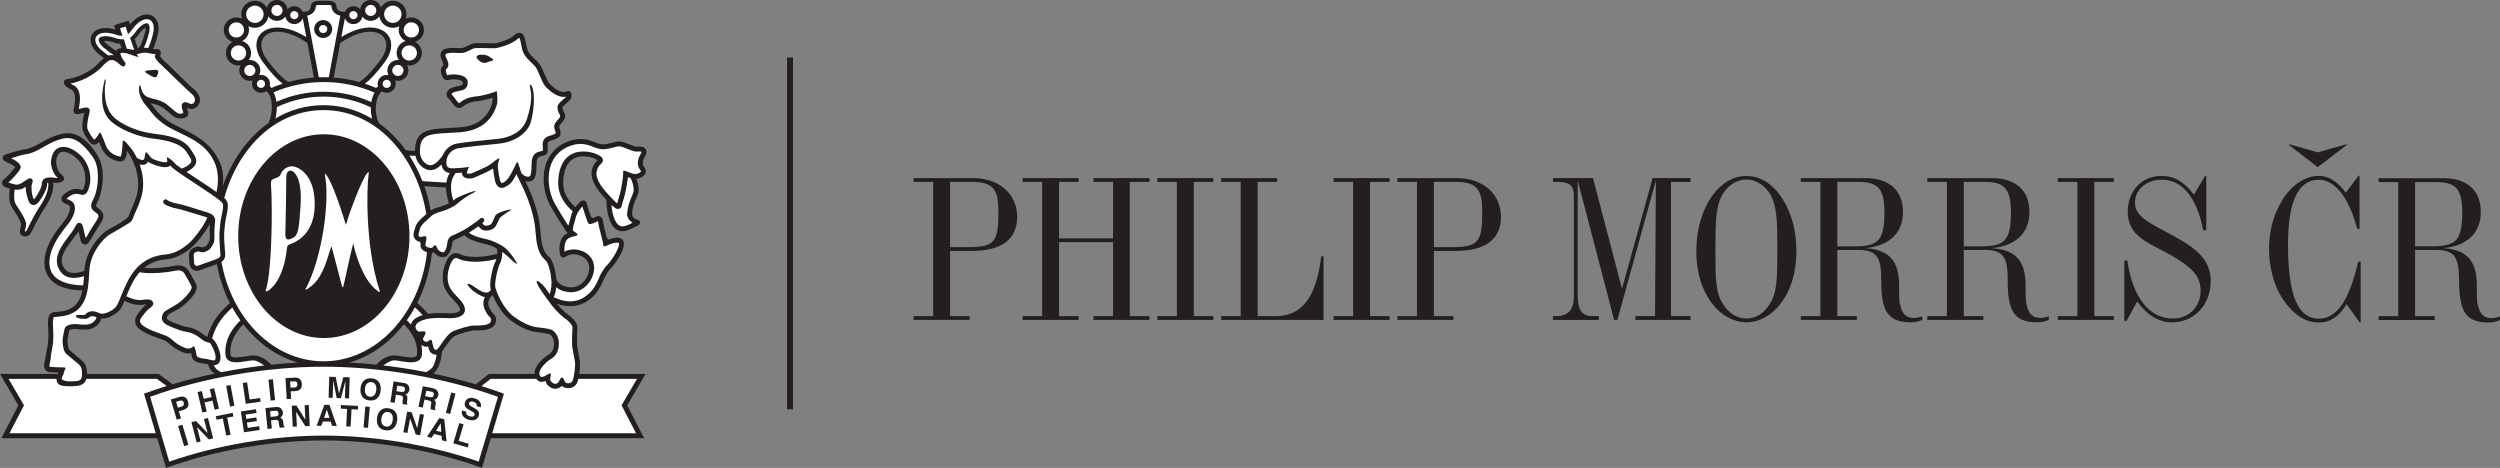
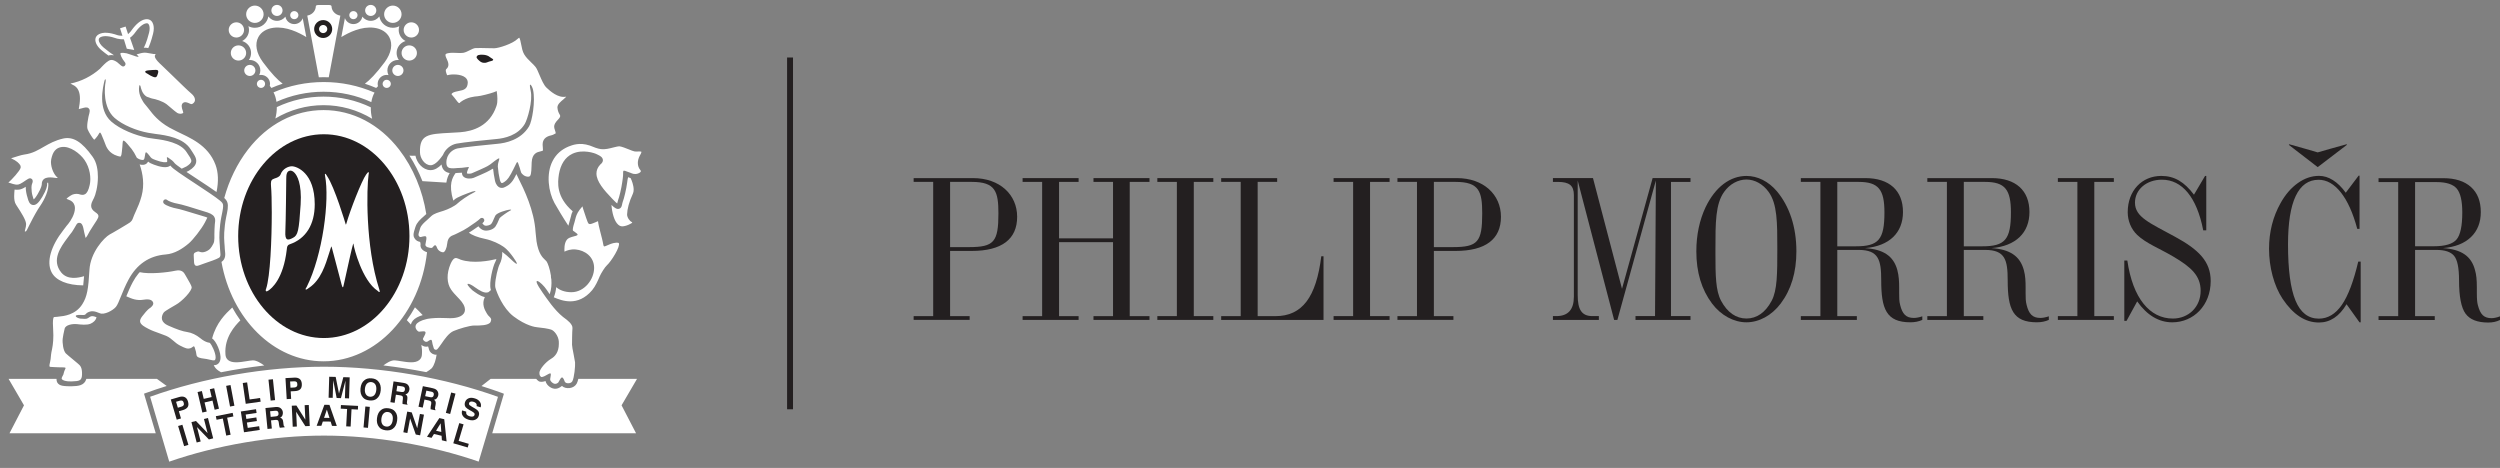
<svg xmlns="http://www.w3.org/2000/svg" width="187px" height="35px" viewBox="0 0 187 35" version="1.1">
  <rect x="0" y="0" width="187" height="35" fill="#808080" stroke="none" />
  <title>03 logos/pm-cz</title>
  <g id="03-logos/pm-cz" stroke="none" stroke-width="1" fill="none" fill-rule="evenodd">
-     <path d="M36.578,27.97 L35.587,28.748 C34.551,28.441 33.482,28.171 32.394,27.94 C32.46,27.891 32.536,27.827 32.58,27.776 C32.903,27.398 33.029,26.741 33.055,26.297 C33.059,26.293 33.063,26.289 33.071,26.281 L33.294,25.967 C33.51,25.649 33.807,25.211 34.07,25.102 C34.479,24.927 35.213,24.716 35.487,24.716 L35.565,24.716 C35.978,24.72 36.835,24.728 37.047,24.202 C37.219,23.775 36.993,23.551 36.857,23.416 C36.814,23.372 36.774,23.333 36.754,23.299 L36.708,23.214 C36.568,22.971 36.341,22.59 36.766,22.147 C36.778,22.144 36.788,22.138 36.798,22.132 C36.823,22.114 36.843,22.09 36.855,22.066 C37.081,22.624 37.522,23.45 38.186,23.954 C39.186,24.712 39.94,24.828 40.151,24.845 C40.492,24.873 40.971,24.955 41.109,25 C41.193,25.028 41.404,25.29 41.428,25.56 C41.466,26.023 41.338,26.346 41.045,26.515 C40.54,26.811 39.978,27.46 39.98,27.889 C39.98,27.919 39.984,27.942 39.986,27.97 L36.578,27.97 Z M31.193,26.479 C31.189,26.59 31.153,26.63 31.127,26.65 C30.948,26.797 30.425,26.714 30.042,26.654 C29.859,26.624 29.689,26.598 29.543,26.59 C28.909,26.555 28.44,26.991 28.261,27.158 C28.221,27.192 28.175,27.238 28.139,27.275 C27.429,27.2 26.724,27.146 26.022,27.113 L26.148,27.113 C27.734,26.65 29.14,25.636 30.212,24.248 C30.589,24.633 31.267,25.401 31.193,26.479 L31.193,26.479 Z M20.29,27.277 C20.246,27.238 20.2,27.192 20.196,27.188 L20.164,27.158 C19.987,26.991 19.516,26.555 18.882,26.59 C18.738,26.598 18.568,26.624 18.385,26.654 C18.002,26.714 17.479,26.797 17.301,26.65 C17.272,26.63 17.236,26.59 17.234,26.479 C17.158,25.413 17.824,24.649 18.203,24.262 C19.275,25.642 20.677,26.652 22.261,27.115 L22.421,27.115 C21.715,27.148 21.004,27.206 20.29,27.277 L20.29,27.277 Z M17.102,22.751 C16.585,23.237 15.843,23.934 15.508,25.207 C15.428,25.165 15.334,25.109 15.223,25.018 C14.861,24.718 14.46,24.532 14.065,24.474 C13.67,24.419 13.142,24.2 12.727,24.016 C12.587,23.954 12.501,23.881 12.481,23.815 C12.459,23.74 12.507,23.648 12.565,23.569 C12.629,23.484 12.946,23.331 13.321,23.132 C13.704,22.928 14.806,21.995 14.71,21.411 C14.682,21.238 14.546,20.998 14.323,20.617 L14.151,20.319 C13.934,19.932 13.527,19.773 13.036,19.882 C12.571,19.988 11.46,20.115 10.783,20.037 C11.242,19.662 11.789,19.45 12.425,19.398 C13.176,19.34 13.836,18.931 14.377,18.469 C14.698,18.195 15.368,17.359 15.654,16.819 C15.667,16.793 15.681,16.767 15.693,16.74 C15.691,16.783 15.689,16.827 15.687,16.875 L15.679,16.982 C15.662,17.248 15.755,17.861 15.64,18.07 C15.494,18.334 15.458,18.405 15.233,18.485 C15.143,18.516 15.107,18.507 15.033,18.483 C14.943,18.453 14.816,18.411 14.628,18.479 C14.101,18.669 14.119,18.945 14.143,19.328 L14.157,19.577 C14.163,19.755 14.201,19.884 14.251,19.98 C14.277,20.021 14.339,20.103 14.431,20.174 C14.624,20.295 14.859,20.261 15.013,20.188 C15.071,20.162 15.249,20.101 15.438,20.037 C15.691,19.952 15.983,19.853 16.222,19.757 C16.414,20.799 16.745,21.782 17.192,22.664 L17.102,22.751 Z M12.902,28.742 L11.863,27.97 L11.801,27.97 L6.911,27.97 L6.508,27.97 L6.508,27.942 C6.508,27.287 6.259,27.081 6.075,26.928 L6.023,26.882 L5.674,26.588 C5.475,26.424 5.253,26.239 5.187,26.174 C5.133,26.112 5.05,25.784 5.05,25.507 C5.05,25.459 5.052,25.413 5.058,25.37 C5.082,25.161 5.129,24.971 5.161,24.83 C5.161,24.83 5.181,24.74 5.191,24.695 C5.241,24.657 5.451,24.583 5.72,24.613 C6.151,24.659 6.564,24.693 6.895,24.562 C7.25,24.419 7.506,24.141 7.577,23.827 C8.094,23.867 8.715,23.47 8.952,23.19 C9.08,23.039 9.189,22.801 9.311,22.505 L9.347,22.519 C9.752,22.699 10.173,22.884 10.815,22.779 C10.871,22.769 10.915,22.765 10.955,22.763 C10.843,22.832 10.694,22.985 10.343,23.436 C10.187,23.64 10.107,23.835 10.107,24.022 C10.107,24.067 10.111,24.115 10.121,24.159 C10.205,24.54 10.604,24.75 10.897,24.903 L10.937,24.925 C11.198,25.062 11.51,25.175 11.811,25.282 L12.284,25.459 C12.449,25.53 12.575,25.638 12.719,25.761 C12.87,25.892 13.042,26.041 13.285,26.166 C13.73,26.398 13.978,26.489 14.269,26.418 C14.269,26.418 14.287,26.414 14.303,26.412 C14.317,26.475 14.329,26.569 14.333,26.608 C14.397,27.085 14.909,27.15 15.245,27.196 L15.394,27.214 L15.56,27.252 C15.63,27.448 15.723,27.633 15.845,27.776 C15.845,27.778 15.967,27.873 16.059,27.944 C14.985,28.169 13.926,28.437 12.902,28.742 L12.902,28.742 Z M10.311,3.637 L10.079,2.922 C10.141,2.865 10.201,2.799 10.261,2.728 L10.267,2.722 L10.271,2.714 C10.564,2.295 10.764,2.132 10.889,2.071 C10.893,2.088 10.895,2.1 10.895,2.124 C10.895,2.188 10.885,2.271 10.859,2.376 C10.66,3.159 10.494,3.425 10.492,3.427 L10.484,3.44 L10.476,3.456 C10.448,3.516 10.392,3.577 10.311,3.637 L10.311,3.637 Z M19.979,4.477 C19.55,3.897 19.434,3.323 19.662,2.902 C19.815,2.623 20.115,2.44 20.508,2.39 C21.517,2.259 22.579,2.944 22.995,3.216 L23.48,5.799 L23.48,5.801 C22.826,5.849 22.189,5.962 21.563,6.134 L21.551,6.125 C21.352,6.009 20.761,5.539 19.979,4.477 L19.979,4.477 Z M24.963,5.799 L25.449,3.216 C25.864,2.942 26.924,2.259 27.933,2.39 C28.326,2.44 28.628,2.623 28.779,2.902 C29.007,3.323 28.893,3.897 28.464,4.477 C27.678,5.541 27.091,6.009 26.892,6.126 L26.884,6.138 C26.257,5.964 25.615,5.851 24.959,5.801 L24.963,5.799 Z M31.766,13.927 L31.762,13.927 L33.364,14.028 C33.37,14.339 33.428,14.727 33.577,15.203 C33.406,15.29 33.22,15.372 33.059,15.419 C32.861,15.483 32.508,15.564 32.215,15.737 C32.107,15.122 31.947,14.516 31.74,13.929 L31.766,13.927 Z M33.825,18.231 C33.845,18.002 33.917,17.974 34.076,17.915 L34.206,17.857 L34.413,17.758 C34.709,17.615 34.366,17.774 34.733,17.585 C34.735,17.585 34.737,17.589 34.737,17.591 C35.06,17.945 35.792,18.141 36.201,18.225 C36.558,18.3 36.895,18.439 37.149,18.574 C37.185,18.695 37.201,18.84 37.195,18.987 C36.818,19.086 35.515,19.394 34.579,19.078 L34.503,19.041 C34.342,18.973 34.126,18.878 33.885,18.971 C33.681,19.052 33.508,19.255 33.366,19.588 C33.001,20.434 33.031,21.29 33.444,21.875 C33.603,22.104 33.781,22.29 33.939,22.457 C34.154,22.685 34.342,22.882 34.401,23.09 C34.425,23.176 34.405,23.218 34.38,23.247 C34.294,23.358 34.022,23.436 33.685,23.436 L33.39,23.426 C33.011,23.412 32.51,23.396 32.023,23.474 C31.78,23.182 31.531,22.948 31.319,22.751 L31.217,22.65 C31.78,21.534 32.161,20.263 32.309,18.912 C32.366,18.906 32.418,18.896 32.464,18.874 C32.486,18.902 32.508,18.931 32.508,18.931 C32.65,19.102 32.933,19.263 33.192,19.237 C33.526,19.203 33.781,18.689 33.825,18.231 L33.825,18.231 Z M9.06,3.609 L9.058,3.609 C8.898,3.619 8.786,3.665 8.713,3.768 C8.703,3.784 8.695,3.798 8.689,3.814 C8.537,3.72 8.306,3.56 7.988,3.296 C7.877,3.2 7.817,3.123 7.781,3.065 C7.919,3.039 8.176,3.053 8.663,3.228 L8.675,3.232 L8.687,3.234 C8.794,3.258 8.892,3.274 8.986,3.284 L9.092,3.609 L9.06,3.609 Z M48.082,12.197 C48.082,12.064 48.128,11.919 48.19,11.8 C48.267,11.675 48.353,11.51 48.353,11.356 C48.353,11.29 48.339,11.227 48.305,11.165 C48.174,10.947 47.876,10.957 47.659,10.965 L47.527,10.965 C47.469,10.953 47.318,10.893 47.172,10.834 C46.909,10.73 46.613,10.611 46.404,10.583 C46.234,10.562 46.025,10.617 45.783,10.679 C45.528,10.744 45.239,10.82 45.009,10.792 C44.798,10.768 44.509,10.651 44.255,10.548 C43.549,10.28 42.901,10.425 42.452,10.593 C41.803,10.855 41.314,11.284 41.011,11.864 C40.417,13.001 40.67,14.474 41.149,15.362 C41.352,15.725 42.055,16.904 42.428,17.409 C42.438,17.425 42.452,17.436 42.466,17.446 C42.458,17.448 42.452,17.45 42.452,17.45 C41.923,17.663 41.845,18.288 41.845,18.64 C41.845,18.761 41.853,18.854 41.859,18.882 C41.879,19.078 41.947,19.199 42.053,19.243 C42.126,19.275 42.208,19.265 42.272,19.217 C42.274,19.215 42.589,18.985 43.026,19.025 C43.389,19.058 44.072,19.315 44.072,20.043 C44.072,20.728 43.503,21.492 42.741,21.492 C42.087,21.492 41.7,21.181 41.604,20.829 C41.544,20.134 41.318,19.543 41.209,19.378 C41.161,19.303 41.099,19.245 41.035,19.185 C40.824,18.983 40.508,18.679 40.429,17.345 C40.347,15.876 39.742,14.476 39.301,13.559 C39.393,13.583 39.493,13.589 39.597,13.577 C40.095,13.518 40.113,12.966 40.131,12.432 L40.141,12.168 C40.161,11.761 40.291,11.729 40.51,11.679 L40.642,11.645 C40.925,11.558 40.981,11.429 40.981,11.209 C40.981,11.141 40.977,11.064 40.971,10.978 L40.961,10.847 L40.961,10.808 C40.961,10.597 41.081,10.532 41.3,10.484 L41.344,10.474 C41.476,10.442 41.542,10.405 41.674,10.333 L41.735,10.301 C41.889,10.218 41.933,10.091 41.933,9.962 C41.933,9.837 41.891,9.712 41.863,9.623 L41.853,9.597 C41.835,9.547 41.825,9.511 41.825,9.478 C41.825,9.406 41.873,9.337 42.035,9.172 C42.22,8.975 42.276,8.807 42.276,8.672 C42.276,8.525 42.208,8.419 42.176,8.37 L42.168,8.356 C42.128,8.29 42.079,8.193 42.067,8.034 C42.083,7.963 42.29,7.788 42.39,7.703 L42.607,7.51 C42.705,7.401 42.749,7.258 42.749,7.131 C42.749,7.036 42.725,6.948 42.677,6.891 C42.603,6.801 42.484,6.78 42.386,6.837 L42.402,6.829 C41.993,7.026 41.514,6.649 41.141,6.299 C40.991,6.156 40.836,5.791 40.698,5.469 C40.578,5.182 40.469,4.931 40.353,4.784 C40.249,4.653 40.119,4.526 39.992,4.407 C39.818,4.239 39.637,4.066 39.529,3.881 C39.437,3.726 39.387,3.472 39.345,3.246 C39.299,3.01 39.254,2.787 39.162,2.64 C39.074,2.501 38.958,2.464 38.878,2.456 C38.657,2.438 38.479,2.626 38.442,2.662 C38.172,2.93 37.225,3.242 36.969,3.242 L36.504,3.234 C36.151,3.226 35.752,3.218 35.549,3.228 C35.349,3.238 35.15,3.339 34.956,3.436 C34.822,3.504 34.683,3.573 34.583,3.589 C34.485,3.609 34.352,3.599 34.204,3.591 C33.984,3.579 33.713,3.564 33.422,3.623 C33.22,3.665 33.077,3.754 33.005,3.891 C32.889,4.106 32.983,4.346 33.031,4.463 C33.035,4.465 33.081,4.57 33.081,4.57 C33.162,4.737 33.2,4.842 33.149,4.884 C32.889,5.104 32.993,5.459 33.029,5.575 C33.067,5.702 33.133,5.878 33.29,5.956 C33.39,6.007 33.504,6.009 33.633,5.962 L33.619,5.966 C33.857,5.902 34.372,5.924 34.563,6.075 C34.615,6.115 34.619,6.144 34.617,6.174 C34.611,6.371 34.587,6.381 34.27,6.442 L33.982,6.504 C33.619,6.597 33.482,6.774 33.432,6.907 C33.386,7.024 33.392,7.155 33.448,7.238 L33.532,7.337 C33.613,7.429 33.749,7.582 33.909,7.806 C34.076,8.036 34.246,8.082 34.358,8.082 C34.505,8.08 34.617,8.001 34.687,7.917 C35.058,7.647 35.461,7.588 35.734,7.57 C35.96,7.552 36.49,7.425 36.833,7.322 C36.833,7.359 36.835,7.395 36.835,7.433 C36.835,7.566 36.825,7.697 36.796,7.778 L36.782,7.82 C36.432,8.86 35.626,9.434 34.389,9.525 L33.615,9.571 C32.073,9.654 31.044,9.71 31.044,11.278 L31.044,11.28 C30.798,11.298 30.565,11.272 30.361,11.221 L30.345,11.233 C30.282,11.143 30.216,11.056 30.152,10.971 C29.611,10.272 29.003,9.684 28.346,9.216 C27.923,8.3 28.109,7.189 28.564,6.835 C28.668,6.903 28.793,6.94 28.925,6.94 C29.298,6.94 29.601,6.643 29.601,6.271 C29.601,6.18 29.583,6.095 29.549,6.017 C29.619,6.035 29.689,6.047 29.763,6.047 C30.196,6.047 30.549,5.696 30.549,5.267 C30.549,5.128 30.513,4.995 30.447,4.882 C30.501,4.892 30.555,4.898 30.611,4.898 C31.133,4.898 31.556,4.477 31.556,3.963 C31.556,3.601 31.347,3.288 31.042,3.133 C31.429,3.016 31.71,2.66 31.71,2.239 C31.71,1.723 31.289,1.304 30.766,1.304 C30.615,1.304 30.473,1.34 30.347,1.406 C30.383,1.298 30.407,1.185 30.407,1.066 C30.407,0.51 29.948,0.056 29.384,0.056 C29.001,0.056 28.666,0.266 28.492,0.576 C28.402,0.244 28.095,0 27.73,0 C27.327,0 26.99,0.306 26.948,0.697 C26.824,0.556 26.641,0.465 26.437,0.465 C26.156,0.465 25.916,0.633 25.813,0.874 L25.635,0.874 C25.25,0.874 25.17,0.564 25.17,0.48 C25.17,0.234 24.945,0.062 24.621,0.062 L24.212,0.062 L23.805,0.062 C23.48,0.062 23.251,0.234 23.251,0.48 C23.251,0.564 23.173,0.874 22.788,0.874 L22.636,0.874 C22.533,0.633 22.291,0.465 22.012,0.465 C21.808,0.465 21.625,0.556 21.501,0.697 C21.459,0.306 21.124,0 20.719,0 C20.354,0 20.049,0.244 19.959,0.576 C19.785,0.266 19.45,0.056 19.065,0.056 C18.503,0.056 18.044,0.51 18.044,1.066 C18.044,1.185 18.066,1.298 18.102,1.406 C17.976,1.34 17.834,1.304 17.681,1.304 C17.162,1.304 16.739,1.723 16.739,2.239 C16.739,2.66 17.02,3.016 17.407,3.133 C17.102,3.288 16.896,3.601 16.896,3.963 C16.896,4.477 17.319,4.898 17.838,4.898 C17.894,4.898 17.948,4.892 18.002,4.882 C17.936,4.995 17.9,5.128 17.9,5.267 C17.9,5.696 18.253,6.047 18.686,6.047 C18.76,6.047 18.832,6.035 18.898,6.017 C18.864,6.095 18.848,6.18 18.848,6.271 C18.848,6.643 19.151,6.94 19.524,6.94 C19.672,6.94 19.807,6.895 19.919,6.813 C20.394,7.171 20.48,8.324 20.089,9.194 C19.418,9.666 18.8,10.262 18.253,10.971 C17.575,11.846 17.036,12.862 16.657,13.944 C16.741,13.277 16.675,12.686 16.46,12.183 C15.777,10.571 14.327,9.964 13.359,9.486 L12.86,9.225 C12.078,8.785 11.701,8.29 11.45,7.961 L11.276,7.74 C11.268,7.731 11.262,7.725 11.254,7.715 C11.274,7.721 11.294,7.729 11.314,7.731 C11.594,7.776 12.02,7.923 12.244,8.094 L12.547,8.346 C12.801,8.566 12.978,8.713 13.074,8.767 C13.343,8.916 13.792,8.886 13.978,8.729 C14.061,8.66 14.087,8.564 14.087,8.471 C14.087,8.344 14.041,8.221 14.02,8.163 C14.004,8.12 13.992,8.084 13.984,8.054 C13.996,8.06 14.008,8.066 14.02,8.07 L14.183,8.138 C14.466,8.217 14.73,8.028 14.867,7.808 C15.029,7.546 14.997,7.093 14.55,6.718 C14.321,6.528 13.666,5.89 13.14,5.376 C12.723,4.969 12.392,4.647 12.288,4.558 C12.192,4.477 12.036,4.302 11.969,4.211 C12.026,4.066 12.066,3.897 11.971,3.774 C11.869,3.643 11.703,3.665 11.615,3.675 C11.615,3.675 11.568,3.681 11.562,3.681 C11.552,3.679 11.542,3.675 11.542,3.675 C11.526,3.673 11.51,3.669 11.494,3.667 L11.478,3.671 C11.472,3.669 11.462,3.669 11.45,3.667 C11.556,3.431 11.677,3.083 11.797,2.613 C11.931,2.088 11.855,1.624 11.59,1.338 C11.4,1.134 11.123,1.044 10.827,1.092 C10.351,1.169 9.973,1.533 9.722,1.836 L9.626,1.541 L9.435,1.602 L8.529,1.892 L8.635,2.21 C8.248,2.1 7.703,2.011 7.254,2.233 C6.987,2.368 6.813,2.601 6.781,2.877 C6.735,3.26 6.947,3.679 7.364,4.028 C7.518,4.155 7.655,4.26 7.775,4.348 C7.751,4.366 7.729,4.381 7.709,4.397 C7.583,4.503 7.464,4.624 7.358,4.735 L7.22,4.882 C6.588,5.436 5.772,5.827 4.984,5.928 C4.882,5.938 4.796,6.013 4.778,6.121 C4.746,6.309 4.95,6.533 5.283,6.674 C5.618,6.817 5.69,7.252 5.524,8.134 L5.516,8.167 C5.498,8.245 5.471,8.376 5.574,8.473 C5.686,8.576 5.854,8.556 6.143,8.475 L6.197,8.461 C6.235,8.451 6.275,8.439 6.312,8.431 C6.299,8.477 6.285,8.541 6.273,8.588 L6.253,8.674 L6.239,8.761 C6.201,8.961 6.153,9.212 6.153,9.44 C6.153,9.575 6.169,9.698 6.211,9.805 C6.326,10.083 6.6,10.528 6.759,10.685 C6.857,10.782 6.961,10.828 7.067,10.822 C7.224,10.816 7.336,10.702 7.406,10.621 C7.406,10.621 7.41,10.613 7.412,10.611 C7.432,10.653 7.456,10.71 7.49,10.8 L7.494,10.818 C7.603,11.125 7.829,11.765 8.703,12.025 C8.862,12.07 9.044,12.114 9.205,12.023 C9.319,11.959 9.397,11.838 9.443,11.655 C9.467,11.566 9.475,11.467 9.483,11.372 C9.485,11.348 9.487,11.322 9.491,11.298 C9.507,11.314 9.523,11.332 9.543,11.356 C9.86,11.78 10.337,12.723 10.337,13.762 C10.337,14.032 10.305,14.304 10.233,14.574 C10.113,15.009 9.966,15.334 9.84,15.622 C9.746,15.83 9.678,16.029 9.604,16.221 C9.339,16.497 8.701,16.847 8.278,17.079 L8.022,17.22 C7.615,17.45 6.406,18.626 6.32,20.176 C6.318,20.208 6.316,20.236 6.314,20.261 C5.602,20.504 5.129,20.468 4.874,20.154 C4.331,19.491 4.742,18.83 5.335,18.032 L5.52,17.778 L5.706,17.532 C5.706,17.532 5.868,17.329 5.88,17.309 C5.888,17.351 5.896,17.393 5.905,17.442 L5.979,17.756 L6.043,18.006 C6.089,18.223 6.233,18.268 6.293,18.276 C6.376,18.288 6.514,18.429 6.883,17.746 C6.961,17.603 7.111,17.355 7.28,17.095 L7.557,16.662 C7.847,16.19 7.779,15.868 7.32,15.556 C7.142,15.433 7.154,15.372 7.312,15.068 L7.358,14.977 C7.502,14.689 8.096,12.835 7.236,11.52 C6.634,10.601 5.786,9.75 4.637,10.008 C3.982,10.157 3.547,10.403 3.128,10.641 C2.715,10.877 2.326,11.102 1.758,11.183 C1.397,11.235 0.517,11.524 0.479,11.534 C0.363,11.574 0.205,11.628 0.194,11.794 L0.194,11.808 C0.194,11.989 0.395,12.08 0.646,12.191 C0.938,12.322 1.065,12.428 1.127,12.503 C0.99,12.721 0.435,13.321 0.319,13.4 C0.211,13.464 0.148,13.569 0.148,13.676 C0.148,13.696 0.15,13.714 0.152,13.732 C0.188,13.915 0.379,14.036 0.724,14.091 C0.724,14.093 0.726,14.093 0.728,14.093 L0.724,14.151 C0.686,14.532 0.63,15.108 0.88,15.491 L0.932,15.57 C1.135,15.882 1.564,16.533 1.58,16.761 C1.586,16.837 1.56,16.938 1.536,17.033 C1.494,17.198 1.45,17.371 1.538,17.514 C1.572,17.569 1.638,17.641 1.768,17.673 C2.167,17.762 2.316,17.446 2.436,17.19 L2.5,17.055 C2.663,16.732 2.885,16.293 3.154,15.846 L3.332,15.58 C3.645,15.118 4.068,14.318 3.974,13.664 C4.04,13.666 4.092,13.668 4.108,13.672 C4.184,13.68 4.262,13.692 4.341,13.672 L4.415,13.657 C4.551,13.631 4.74,13.595 4.782,13.42 C4.824,13.248 4.675,13.105 4.525,12.988 C4.333,12.841 4.122,12.231 4.23,11.836 C4.309,11.55 4.447,11.395 4.649,11.36 C5.064,11.292 5.71,11.727 6.013,12.166 C6.275,12.543 6.388,12.999 6.388,13.385 C6.388,13.518 6.376,13.641 6.352,13.748 C6.257,14.167 6.175,14.208 6.173,14.21 C6.157,14.214 6.099,14.199 6.063,14.187 L5.927,14.151 C5.63,14.095 5.279,14.173 5.052,14.341 L4.978,14.393 C4.802,14.51 4.561,14.671 4.595,14.911 C4.623,15.13 4.86,15.235 5.034,15.294 C5.171,15.34 5.207,15.415 5.223,15.469 C5.303,15.749 5.026,16.259 4.814,16.519 L4.708,16.648 L4.447,16.99 C3.402,18.316 3.064,19.598 3.517,20.51 C3.789,21.058 4.469,21.709 6.167,21.713 C6.095,22.08 5.997,22.32 5.844,22.558 C5.429,23.218 4.728,23.283 4.349,23.319 L4.226,23.333 L4.132,23.339 C4.02,23.347 3.866,23.355 3.749,23.484 C3.601,23.648 3.561,23.962 3.605,24.601 C3.661,25.451 3.563,25.917 3.489,26.257 C3.461,26.39 3.428,26.535 3.42,26.652 C3.414,26.727 3.388,26.849 3.364,26.95 C3.332,27.081 3.3,27.22 3.3,27.355 C3.3,27.46 3.32,27.561 3.38,27.647 C3.454,27.754 3.571,27.815 3.723,27.837 L4.112,27.859 C4.192,27.863 4.297,27.863 4.363,27.873 C4.359,27.879 4.357,27.887 4.357,27.887 C4.347,27.915 4.335,27.942 4.325,27.97 L0,27.97 C0,27.97 1.281,30.166 1.373,30.327 C1.289,30.493 0.102,32.775 0.102,32.775 L11.759,32.775 L12.419,35 C16.025,33.694 20.322,32.947 24.222,32.947 L24.242,32.947 C28.143,32.947 32.448,33.69 36.055,34.996 L36.71,32.775 L48.184,32.775 C48.184,32.775 47,30.493 46.915,30.327 C47.008,30.166 48.289,27.97 48.289,27.97 L47.97,27.97 L43.591,27.97 L43.328,27.97 C43.381,27.607 43.399,27.23 43.381,27.069 C43.369,26.936 43.32,26.698 43.272,26.444 C43.224,26.193 43.162,25.88 43.162,25.792 C43.162,25.544 43.166,24.77 43.188,24.601 C43.248,24.087 42.695,23.68 42.43,23.484 L42.34,23.416 C42.099,23.223 41.867,22.973 41.654,22.721 C42.32,22.95 43.539,23.172 44.582,21.937 C44.862,21.598 45.057,21.149 45.171,20.879 L45.191,20.835 C45.295,20.593 45.558,20.194 45.636,20.125 C45.887,19.906 46.935,18.542 46.605,17.99 C46.376,17.617 45.775,17.837 45.576,17.905 C45.466,17.947 45.41,17.871 45.333,17.583 C45.269,17.347 45.129,16.74 45.119,16.65 L45.117,16.63 C45.107,16.519 45.083,16.291 44.898,16.198 C44.784,16.142 44.65,16.158 44.499,16.249 C44.425,16.295 44.363,16.311 44.315,16.295 C44.255,16.275 44.209,16.21 44.183,16.154 C44.13,16.033 44.044,15.737 43.988,15.564 L43.948,15.427 L43.924,15.334 C43.898,15.211 43.858,15.042 43.691,14.999 C43.531,14.957 43.395,15.08 43.282,15.203 C43.192,15.302 43.112,15.398 43.04,15.493 C41.969,14.546 42.093,13.664 42.168,13.128 C42.274,12.475 42.543,12.043 42.966,11.838 C43.589,11.534 44.361,11.802 44.457,11.856 L44.547,11.9 C44.59,11.921 44.668,11.959 44.708,11.989 C44.698,12.001 44.682,12.017 44.652,12.035 L44.634,12.048 L44.622,12.064 C44.351,12.356 44.245,12.662 44.245,12.966 C44.245,13.706 44.88,14.437 45.357,14.941 L45.357,14.947 C45.357,15.622 45.522,16.656 45.989,17.077 C46.171,17.24 46.406,17.313 46.643,17.294 C47.048,17.254 47.613,16.912 47.709,16.869 C47.81,16.825 48.096,16.543 47.635,16.42 C47.172,16.303 47.294,15.89 47.316,15.682 C47.344,15.412 47.475,15.07 47.679,14.629 C47.741,14.492 47.769,14.339 47.769,14.183 C47.769,13.893 47.683,13.595 47.599,13.379 C47.675,13.371 47.755,13.353 47.84,13.325 C48.082,13.24 48.243,13.097 48.289,12.92 C48.299,12.882 48.307,12.843 48.307,12.805 C48.307,12.69 48.261,12.573 48.168,12.467 C48.108,12.394 48.082,12.299 48.082,12.197 L48.082,12.197 Z" id="Fill-1" fill="#231F20" />
    <path d="M47.885,12.703 C47.909,12.728 47.937,12.768 47.937,12.806 C47.937,12.812 47.935,12.816 47.931,12.824 C47.919,12.867 47.859,12.929 47.716,12.981 C47.476,13.062 47.311,12.989 47.187,12.939 L47.163,12.925 C47.145,12.917 47.127,12.913 47.111,12.909 C46.427,12.651 46.68,12.711 46.582,13.352 C46.568,13.431 46.556,13.525 46.544,13.622 C46.487,14.063 46.317,14.771 46.229,14.976 L46.177,15.182 C46.175,15.194 46.173,15.208 46.171,15.222 C46.119,15.186 46.036,15.115 45.906,14.978 L45.774,14.843 C45.176,14.221 44.615,13.574 44.615,12.979 C44.615,12.748 44.697,12.528 44.892,12.316 C45.026,12.212 45.098,12.099 45.098,11.986 C45.098,11.976 45.098,11.968 45.096,11.962 C45.08,11.752 44.865,11.646 44.709,11.571 L44.635,11.535 C44.501,11.46 43.584,11.134 42.81,11.504 C42.269,11.764 41.93,12.29 41.8,13.066 L41.8,13.078 C41.724,13.614 41.571,14.712 42.838,15.804 C42.772,15.931 42.726,16.058 42.704,16.199 C42.692,16.268 42.658,16.377 42.622,16.494 C42.584,16.624 42.542,16.759 42.514,16.884 C42.143,16.326 41.634,15.474 41.475,15.186 C41.024,14.356 40.832,13.004 41.339,12.034 C41.589,11.549 41.986,11.19 42.514,10.966 C42.808,10.854 43.332,10.628 44.116,10.886 C44.39,10.999 44.705,11.126 44.964,11.156 C45.262,11.19 45.589,11.106 45.876,11.031 C46.062,10.985 46.257,10.934 46.361,10.948 C46.518,10.968 46.804,11.083 47.035,11.174 C47.215,11.249 47.362,11.307 47.456,11.325 C47.516,11.337 47.588,11.335 47.67,11.333 C47.751,11.329 47.931,11.321 47.981,11.353 L47.981,11.355 C47.981,11.376 47.971,11.452 47.871,11.617 L47.867,11.621 L47.865,11.627 C47.763,11.815 47.71,12.008 47.71,12.19 C47.71,12.387 47.771,12.566 47.885,12.703 L47.885,12.703 Z M47.344,14.477 C47.053,15.105 46.917,15.629 46.906,16.04 C46.902,16.256 47.097,16.546 47.265,16.612 C47.297,16.629 47.295,16.661 47.257,16.685 C47.231,16.699 47.127,16.757 47.127,16.757 C47.009,16.828 46.762,16.917 46.598,16.929 C46.459,16.941 46.343,16.899 46.237,16.802 C45.938,16.536 45.778,15.899 45.738,15.329 C45.992,15.581 46.155,15.661 46.307,15.617 C46.485,15.563 46.518,15.381 46.542,15.244 L46.574,15.117 C46.68,14.861 46.854,14.116 46.91,13.665 C46.925,13.542 46.955,13.324 46.991,13.253 C46.999,13.255 47.007,13.259 47.017,13.262 L47.039,13.274 C47.075,13.29 47.119,13.308 47.171,13.324 C47.255,13.487 47.398,13.862 47.398,14.184 C47.398,14.291 47.382,14.392 47.344,14.477 L47.344,14.477 Z M42.979,16.602 C43.017,16.467 43.035,16.377 43.069,16.256 C43.135,16.028 43.243,15.796 43.556,15.448 C43.562,15.444 43.564,15.442 43.57,15.436 C43.576,15.464 43.594,15.538 43.594,15.538 L43.634,15.669 C43.695,15.875 43.789,16.155 43.843,16.298 C44.037,16.806 43.967,16.87 44.541,16.625 L44.691,16.56 C44.709,16.55 44.719,16.548 44.731,16.544 C44.739,16.584 44.745,16.641 44.749,16.665 L44.751,16.691 C44.765,16.82 44.98,17.654 45.032,17.854 C45.218,18.563 45.02,18.508 45.617,18.271 C46.032,18.105 46.267,18.15 46.285,18.18 C46.431,18.422 45.716,19.562 45.391,19.85 C45.246,19.975 44.958,20.443 44.849,20.689 L44.831,20.735 C44.721,20.989 44.541,21.408 44.296,21.702 C43.217,22.982 41.99,22.474 41.467,22.256 L41.423,22.242 C41.523,21.996 41.581,21.736 41.605,21.479 C41.862,21.706 42.247,21.857 42.742,21.857 C43.713,21.857 44.44,20.9 44.44,20.042 C44.44,19.183 43.725,18.72 43.061,18.66 C42.694,18.627 42.397,18.734 42.223,18.823 C42.219,18.791 42.217,18.73 42.217,18.648 C42.217,18.378 42.265,17.922 42.592,17.789 C42.64,17.771 42.728,17.737 42.774,17.723 C43.332,17.582 43.31,17.576 42.937,17.306 C42.913,17.295 42.899,17.289 42.879,17.273 C42.873,17.267 42.869,17.263 42.865,17.257 C42.853,17.243 42.845,17.211 42.845,17.177 C42.845,17.029 42.937,16.727 42.979,16.602 L42.979,16.602 Z M42.109,23.703 L42.207,23.778 C42.417,23.931 42.855,24.253 42.82,24.559 C42.792,24.787 42.788,25.781 42.788,25.791 C42.788,25.905 42.836,26.143 42.909,26.516 C42.955,26.746 43.001,26.987 43.015,27.106 C43.039,27.37 42.951,28.265 42.812,28.517 C42.754,28.624 42.634,28.654 42.568,28.664 C42.438,28.684 42.333,28.642 42.301,28.61 L42.251,28.561 C42.041,27.977 41.954,28.289 41.758,28.614 L41.68,28.668 C41.471,28.797 41.277,28.605 41.225,28.539 C41.172,28.479 41.152,28.436 41.154,28.386 C41.156,28.368 41.154,28.352 41.152,28.338 L41.156,28.338 C41.253,27.812 41.227,27.864 40.809,28.094 C40.787,28.106 40.763,28.118 40.741,28.132 L40.747,28.13 C40.701,28.158 40.521,28.219 40.485,28.198 C40.384,28.122 40.35,28.07 40.348,27.884 C40.348,27.648 40.777,27.098 41.233,26.83 C41.499,26.677 41.802,26.357 41.802,25.716 C41.802,25.654 41.8,25.595 41.798,25.527 C41.762,25.124 41.465,24.735 41.225,24.654 C41.024,24.584 40.499,24.505 40.178,24.479 C40.052,24.469 39.358,24.378 38.412,23.663 C37.614,23.056 37.157,21.888 37.058,21.527 C37.044,21.475 37.038,21.408 37.038,21.327 C37.038,20.856 37.251,19.989 37.375,19.76 C37.499,19.532 37.568,19.228 37.568,18.936 C37.568,18.903 37.566,18.869 37.564,18.839 C37.794,19.01 38.027,19.21 38.179,19.361 C38.849,20.012 38.73,19.713 38.384,19.234 C38.221,19.01 37.965,18.662 37.652,18.45 C37.373,18.255 36.846,17.985 36.278,17.868 C35.723,17.753 35.286,17.582 35.073,17.4 C35.12,17.376 35.158,17.352 35.194,17.33 C35.216,17.314 35.516,17.124 35.787,16.927 C35.881,17.06 36.034,17.193 36.198,17.231 C36.433,17.291 36.872,17.207 37.062,16.941 C37.161,16.798 37.231,16.631 37.289,16.496 C37.289,16.496 37.369,16.318 37.373,16.31 C37.457,16.213 37.999,15.829 38.123,15.776 C38.295,15.696 38.251,15.661 38.083,15.686 C37.884,15.714 37.181,15.905 37.052,16.125 L36.946,16.356 C36.894,16.481 36.836,16.625 36.758,16.729 C36.671,16.854 36.395,16.903 36.29,16.88 C36.212,16.86 36.12,16.77 36.078,16.701 C36.136,16.645 36.18,16.604 36.2,16.57 C36.252,16.483 36.224,16.379 36.138,16.322 C36.054,16.272 35.94,16.3 35.883,16.383 L35.887,16.375 C35.827,16.451 35.384,16.772 34.993,17.023 C34.723,17.195 34.666,17.227 34.251,17.43 L34.041,17.531 L33.939,17.574 C33.764,17.64 33.498,17.743 33.455,18.198 C33.419,18.581 33.271,18.861 33.155,18.871 C33.034,18.881 32.866,18.787 32.79,18.698 C32.79,18.698 32.736,18.635 32.716,18.593 C32.599,18.275 32.539,18.277 32.345,18.515 C32.285,18.589 32.052,18.515 31.974,18.49 C31.902,18.456 31.795,18.394 31.825,18.271 C31.952,17.632 31.954,17.6 31.479,17.729 C31.406,17.743 31.358,17.698 31.314,17.624 C31.276,17.555 31.334,17.374 31.422,17.096 L31.43,17.068 C31.499,16.85 31.725,16.649 31.942,16.461 C32.042,16.363 32.18,16.246 32.277,16.149 C32.491,15.964 32.796,15.887 33.167,15.77 C33.516,15.661 34.027,15.411 34.235,15.206 C34.384,15.057 35.019,14.599 35.442,14.402 C35.631,14.315 35.621,14.247 35.31,14.335 C34.901,14.489 34.191,14.73 33.973,14.946 C33.955,14.964 33.931,14.982 33.905,15.006 C33.534,13.761 33.848,13.288 34.059,12.971 L34.075,12.947 C34.087,12.947 34.099,12.945 34.111,12.945 L34.211,12.935 C34.211,12.935 34.392,12.925 34.554,12.917 C34.548,13.068 34.616,13.161 34.668,13.213 C34.875,13.407 35.268,13.368 35.424,13.304 C35.434,13.298 36.471,12.865 36.669,12.732 C36.737,12.685 36.818,12.643 36.882,12.613 C36.908,12.84 36.96,13.231 37.024,13.513 C37.1,13.844 37.259,13.975 37.375,14.025 C37.501,14.076 37.648,14.065 37.774,13.989 L37.814,13.971 C37.96,13.886 38.259,13.779 38.556,13.159 C38.584,13.104 38.608,13.058 38.63,13.014 C38.636,13.032 38.638,13.044 38.646,13.062 C38.658,13.086 38.698,13.167 38.706,13.183 L38.768,13.314 C39.188,14.156 39.965,15.728 40.06,17.368 L40.132,18.053 C40.278,18.968 40.573,19.25 40.779,19.447 C40.832,19.5 40.872,19.534 40.898,19.578 C40.97,19.687 41.136,20.11 41.212,20.636 C41.212,20.642 41.208,20.65 41.208,20.656 C41.208,20.735 41.221,20.818 41.241,20.898 C41.269,21.259 41.245,21.652 41.116,22.008 C41.03,21.886 40.958,21.775 40.906,21.696 C40.475,21.047 39.599,20.489 40.591,21.894 C40.902,22.335 41.463,23.185 42.109,23.703 L42.109,23.703 Z M43.139,28.69 C43.185,28.605 43.227,28.477 43.26,28.338 L43.446,28.338 L47.65,28.338 C47.402,28.755 46.493,30.318 46.493,30.318 C46.493,30.318 47.364,31.995 47.578,32.41 L36.818,32.41 L37.692,29.454 L37.537,29.391 C37.04,29.21 36.529,29.039 36.014,28.876 C36.345,28.618 36.677,28.354 36.701,28.338 L40.108,28.338 C40.152,28.392 40.202,28.448 40.276,28.501 C40.415,28.605 40.645,28.557 40.805,28.501 C40.826,28.595 40.866,28.688 40.942,28.777 C41.144,29.013 41.507,29.206 41.876,28.978 C41.876,28.978 41.968,28.916 42.035,28.869 L42.039,28.871 C42.167,28.998 42.397,29.057 42.622,29.025 C42.851,28.994 43.039,28.873 43.139,28.69 L43.139,28.69 Z M35.805,34.529 C32.236,33.292 28.05,32.583 24.243,32.583 L24.221,32.583 C20.407,32.583 16.227,33.292 12.658,34.532 L11.229,29.677 C15.211,28.249 19.922,27.431 24.221,27.431 L24.243,27.431 C28.539,27.431 33.265,28.253 37.249,29.683 L35.805,34.529 Z M0.709,32.41 C0.923,31.995 1.794,30.318 1.794,30.318 C1.794,30.318 0.885,28.755 0.641,28.338 L4.232,28.338 C4.232,28.35 4.228,28.368 4.228,28.382 C4.228,28.462 4.246,28.541 4.286,28.616 C4.358,28.741 4.49,28.823 4.677,28.855 C4.851,28.888 5.178,28.898 5.302,28.894 L5.38,28.892 C5.822,28.876 6.311,28.861 6.461,28.338 L6.762,28.338 L11.738,28.338 C11.762,28.354 12.117,28.614 12.47,28.871 C11.947,29.037 11.429,29.206 10.926,29.391 L10.772,29.448 L11.65,32.41 L0.709,32.41 Z M4.119,27.463 L3.774,27.443 C3.73,27.437 3.714,27.425 3.71,27.423 C3.674,27.372 3.726,27.155 3.754,27.04 C3.78,26.931 3.797,26.792 3.803,26.687 C3.811,26.589 3.825,26.456 3.849,26.331 C3.911,26.048 3.991,25.678 3.991,25.087 C3.991,24.934 3.985,24.763 3.973,24.574 C3.961,24.418 3.957,24.291 3.957,24.183 C3.957,23.846 4.001,23.753 4.025,23.727 C4.037,23.713 4.081,23.711 4.149,23.707 L4.276,23.697 L4.384,23.683 C4.763,23.647 5.645,23.564 6.158,22.754 C6.521,22.178 6.609,21.612 6.69,20.197 C6.762,18.871 7.79,17.773 8.203,17.539 L8.456,17.398 C8.789,17.215 9.196,16.959 9.535,16.757 C9.633,16.683 9.821,16.631 9.924,16.371 C9.986,16.185 10.076,15.992 10.176,15.77 C10.311,15.472 10.463,15.133 10.589,14.668 C10.82,13.82 10.687,12.983 10.447,12.302 C10.491,12.314 10.537,12.323 10.585,12.327 C10.818,12.351 10.982,12.268 11.082,12.087 C11.185,12.183 11.299,12.236 11.516,12.317 C11.947,12.48 12.484,12.611 12.743,12.385 C12.755,12.399 12.767,12.413 12.783,12.431 C12.937,12.631 13.587,13.062 14.635,13.751 C15.361,14.231 16.111,14.722 16.438,14.994 C16.62,15.144 16.69,15.214 16.69,15.409 C16.69,15.46 16.684,15.52 16.676,15.591 C16.658,15.742 16.612,15.958 16.564,16.185 C16.486,16.56 16.438,17.005 16.418,17.376 C16.383,17.956 16.458,18.388 16.458,18.623 L16.474,18.817 C16.486,18.901 16.49,18.968 16.49,19.032 C16.49,19.163 16.458,19.238 16.365,19.29 C16.165,19.407 15.68,19.57 15.325,19.691 C15.078,19.772 14.936,19.824 14.866,19.856 C14.806,19.881 14.689,19.909 14.615,19.859 C14.537,19.81 14.515,19.675 14.513,19.57 L14.499,19.304 C14.477,18.946 14.475,18.924 14.745,18.825 C14.822,18.795 14.854,18.805 14.926,18.831 C15.02,18.863 15.15,18.905 15.351,18.831 C15.702,18.7 15.796,18.531 15.95,18.247 C16.087,18.001 16.013,17.703 16.045,17.154 L16.067,16.78 C16.091,16.506 16.241,16.119 15.511,15.887 C14.274,15.492 13.553,15.281 13.302,15.24 C12.967,15.188 12.576,15.033 12.51,14.964 C12.44,14.894 12.327,14.894 12.257,14.964 C12.187,15.037 12.187,15.15 12.257,15.224 C12.424,15.393 12.939,15.553 13.246,15.605 C13.404,15.629 13.903,15.774 15.407,16.234 C15.441,16.246 15.477,16.26 15.509,16.28 C15.451,16.399 15.389,16.524 15.325,16.645 C15.064,17.142 14.427,17.946 14.132,18.196 C13.647,18.609 13.055,18.984 12.396,19.034 C11.165,19.129 10.226,19.768 9.607,20.928 C9.372,21.364 9.198,21.799 9.055,22.148 C8.911,22.504 8.789,22.814 8.669,22.956 C8.43,23.238 7.786,23.57 7.47,23.431 C7.041,23.246 6.802,23.234 6.531,23.389 C6.383,23.473 6.437,23.586 6.144,23.562 C6.042,23.554 5.677,23.534 5.667,23.633 C5.659,23.737 5.92,23.828 6.022,23.834 C6.589,23.884 6.523,23.816 6.714,23.707 C6.816,23.647 6.902,23.602 7.217,23.725 C7.177,23.971 6.95,24.144 6.756,24.221 C6.485,24.326 6.048,24.281 5.759,24.245 C5.402,24.209 4.881,24.31 4.833,24.598 L4.799,24.749 C4.765,24.898 4.719,25.099 4.691,25.323 C4.651,25.639 4.733,26.242 4.923,26.433 C5.001,26.51 5.222,26.693 5.435,26.869 L5.777,27.155 L5.838,27.207 C5.992,27.336 6.152,27.469 6.136,28.011 C6.124,28.479 5.942,28.509 5.368,28.529 L5.29,28.529 C4.917,28.541 4.699,28.442 4.649,28.384 C4.538,28.313 4.719,28.082 4.743,28.007 C4.757,27.963 4.767,27.928 4.771,27.89 C4.871,27.467 5.154,27.479 4.374,27.473 L4.378,27.473 C4.298,27.467 4.212,27.465 4.119,27.463 L4.119,27.463 Z M3.849,20.348 C3.468,19.582 3.801,18.41 4.737,17.215 C4.735,17.219 4.991,16.88 4.991,16.88 L5.102,16.749 C5.292,16.516 5.605,16.012 5.605,15.577 C5.605,15.508 5.597,15.436 5.577,15.369 C5.519,15.166 5.372,15.021 5.156,14.948 C5.048,14.91 4.997,14.88 4.975,14.863 C5.016,14.811 5.13,14.732 5.184,14.696 L5.274,14.636 C5.419,14.527 5.665,14.475 5.86,14.511 L5.956,14.537 C6.062,14.567 6.208,14.612 6.359,14.527 C6.517,14.436 6.623,14.225 6.712,13.826 C6.826,13.322 6.736,12.562 6.315,11.956 C6.002,11.504 5.24,10.89 4.588,11.001 C4.344,11.041 4.027,11.18 3.879,11.72 C3.843,11.851 3.811,11.968 3.811,12.107 C3.811,12.584 4.055,13.09 4.296,13.278 C4.308,13.286 4.316,13.294 4.326,13.302 C4.302,13.306 4.258,13.314 4.254,13.316 C4.238,13.32 4.187,13.312 4.157,13.308 C3.933,13.282 3.213,13.129 3.129,13.689 L3.129,13.727 C3.129,13.834 3.113,14.021 2.812,14.531 C2.662,14.783 2.57,14.88 2.523,14.916 C2.497,14.867 2.473,14.779 2.461,14.732 L2.435,14.646 C2.379,14.479 2.355,14.239 2.355,14.043 C2.355,14.025 2.357,14.007 2.357,13.989 C2.359,13.949 2.365,13.83 2.389,13.775 C2.417,13.707 2.449,13.628 2.449,13.548 C2.449,13.487 2.427,13.425 2.363,13.378 C2.205,13.259 2.062,13.409 1.711,13.636 C1.419,13.824 1.324,13.824 1.152,13.802 C1.044,13.789 0.881,13.733 0.787,13.701 C0.715,13.675 0.663,13.673 0.625,13.66 C0.887,13.429 1.489,12.784 1.545,12.546 C1.559,12.496 1.537,12.395 1.519,12.365 C1.427,12.218 1.272,12.042 0.829,11.839 C1.142,11.742 1.601,11.587 1.81,11.561 C2.449,11.48 2.866,11.214 3.311,10.96 C3.708,10.735 4.117,10.503 4.721,10.364 C5.465,10.197 6.122,10.598 6.928,11.726 C7.249,12.171 7.323,12.734 7.323,13.249 C7.323,13.963 7.135,14.603 7.028,14.811 L6.982,14.898 C6.908,15.043 6.818,15.214 6.818,15.389 C6.818,15.548 6.89,15.71 7.111,15.859 C7.279,15.972 7.363,16.052 7.363,16.165 C7.363,16.242 7.323,16.338 7.241,16.471 L6.966,16.895 C6.792,17.167 6.625,17.426 6.545,17.6 C6.527,17.638 6.411,17.827 6.397,17.781 C6.379,17.709 6.363,17.64 6.363,17.64 L6.299,17.376 C6.204,16.806 6.11,16.693 5.958,16.669 C5.88,16.655 5.771,16.687 5.711,16.808 L5.547,17.09 L5.384,17.352 L5.216,17.567 L5.036,17.811 C4.552,18.462 3.819,19.447 4.584,20.386 C5.06,20.963 5.868,20.785 6.289,20.658 C6.271,20.926 6.249,21.152 6.224,21.346 C5.05,21.335 4.167,20.991 3.849,20.348 L3.849,20.348 Z M3.023,15.375 L2.838,15.657 C2.559,16.117 2.335,16.562 2.169,16.89 L2.098,17.036 C1.964,17.318 1.934,17.332 1.856,17.312 C1.856,17.271 1.878,17.183 1.894,17.124 C1.92,17.019 1.952,16.899 1.952,16.784 C1.952,16.766 1.952,16.749 1.95,16.731 C1.926,16.437 1.601,15.921 1.24,15.371 L1.19,15.291 C1.088,15.137 1.06,14.902 1.06,14.676 C1.06,14.497 1.078,14.323 1.09,14.188 L1.09,14.182 C1.288,14.2 1.527,14.239 1.926,13.971 C1.924,13.983 1.924,13.995 1.924,14.007 C1.924,14.267 1.99,14.575 2.056,14.771 L2.074,14.837 C2.122,15.011 2.201,15.301 2.457,15.333 C2.68,15.365 2.89,15.184 3.159,14.73 C3.504,14.146 3.532,13.902 3.53,13.707 L3.53,13.689 L3.542,13.671 C3.546,13.665 3.566,13.665 3.598,13.663 C3.704,14.176 3.313,14.95 3.023,15.375 L3.023,15.375 Z M10.236,11.801 C10.106,11.527 9.964,11.301 9.837,11.134 L9.833,11.128 L9.829,11.124 C9.811,11.101 9.791,11.079 9.771,11.057 C9.049,10.163 9.22,10.509 9.132,11.18 C9.126,11.232 9.12,11.285 9.116,11.339 C9.108,11.42 9.1,11.504 9.084,11.567 C9.059,11.66 9.033,11.698 9.021,11.706 C9.007,11.714 8.961,11.718 8.809,11.672 C8.115,11.468 7.939,10.966 7.844,10.696 L7.838,10.678 C7.81,10.604 7.784,10.539 7.76,10.479 C7.411,9.588 7.512,9.943 7.221,10.267 L7.223,10.267 C7.195,10.297 7.169,10.326 7.147,10.352 L7.123,10.386 C7.081,10.432 7.061,10.445 7.051,10.449 C7.045,10.445 7.034,10.439 7.02,10.426 C6.91,10.314 6.654,9.915 6.553,9.669 C6.531,9.61 6.523,9.532 6.523,9.445 C6.523,9.246 6.569,8.998 6.601,8.827 L6.617,8.74 L6.629,8.684 C6.714,8.383 6.756,8.224 6.636,8.107 C6.519,7.992 6.369,8.031 6.096,8.109 L6.044,8.121 C5.978,8.141 5.932,8.152 5.892,8.16 C5.94,7.896 5.98,7.626 5.98,7.376 C5.98,6.916 5.852,6.517 5.429,6.338 C5.36,6.306 5.31,6.278 5.268,6.249 C6.06,6.098 6.856,5.695 7.48,5.141 L7.626,4.984 C7.82,4.785 8.063,4.533 8.278,4.488 C8.402,4.464 8.562,4.515 8.753,4.644 C8.801,4.68 8.903,4.772 8.971,4.831 C9.086,4.934 9.204,5.04 9.332,4.92 C9.344,4.905 9.454,4.797 9.334,4.646 C9.106,4.371 8.969,4.047 9.017,3.975 C9.019,3.975 9.086,3.916 9.493,3.991 L9.476,3.989 C9.807,4.071 10.714,4.484 10.214,4.071 C10.321,4.047 10.431,4.009 10.545,3.977 L10.704,3.948 C10.786,3.938 10.868,3.934 10.954,3.948 C11.179,3.981 11.341,4.007 11.457,4.033 L11.487,4.041 L11.638,4.041 C11.632,4.057 11.622,4.081 11.61,4.112 C11.594,4.132 11.584,4.152 11.58,4.184 C11.548,4.4 12.041,4.833 12.047,4.835 C12.141,4.916 12.5,5.268 12.879,5.637 C13.438,6.181 14.07,6.797 14.31,6.997 C14.647,7.279 14.597,7.539 14.551,7.614 C14.489,7.716 14.373,7.811 14.282,7.783 L14.176,7.74 C14.028,7.672 13.825,7.579 13.679,7.71 C13.613,7.769 13.589,7.849 13.589,7.936 C13.589,8.041 13.627,8.168 13.673,8.289 C13.695,8.353 13.705,8.395 13.711,8.424 C13.649,8.532 13.416,8.536 13.266,8.452 C13.184,8.409 12.955,8.21 12.787,8.069 L12.47,7.803 C12.151,7.563 11.64,7.412 11.371,7.368 C11.319,7.36 11.231,7.325 11.151,7.293 C11.092,7.271 11.036,7.251 10.982,7.235 C10.625,7.037 10.535,6.562 10.515,6.465 C10.491,6.366 10.423,6.32 10.411,6.455 C10.399,6.59 10.323,6.995 10.675,7.555 C10.73,7.668 10.84,7.799 10.996,7.982 L11.155,8.182 C11.423,8.532 11.826,9.066 12.674,9.546 L13.194,9.814 C14.16,10.293 15.557,10.815 16.121,12.327 C16.329,12.891 16.361,13.57 16.195,14.362 C15.816,14.092 15.317,13.765 14.828,13.443 C14.543,13.255 14.232,13.05 13.949,12.861 L14.136,12.764 C14.457,12.568 14.627,12.371 14.671,12.145 C14.735,11.817 14.485,11.525 14.256,11.164 C13.721,10.312 12.454,10.12 11.638,10.019 L11.086,9.933 C10.222,9.774 9.19,9.363 8.568,8.817 C7.692,8.039 7.81,6.556 7.901,6.116 C7.921,6.016 7.899,5.796 7.818,6.03 C7.698,6.519 7.293,8.18 8.322,9.091 C8.997,9.685 10.15,10.138 11.066,10.31 L11.59,10.386 C12.338,10.477 13.52,10.684 13.962,11.386 C14.154,11.688 14.34,11.905 14.308,12.075 C14.284,12.188 14.162,12.317 13.941,12.454 L13.593,12.617 C13.32,12.427 13.115,12.272 13.061,12.204 C13.017,12.147 12.953,12.065 12.879,12.008 L12.879,12.006 C12.277,11.539 12.55,11.827 12.502,12.107 C12.436,12.159 12.153,12.165 11.64,11.972 C11.343,11.859 11.325,11.843 11.199,11.67 C10.83,11.198 10.902,11.388 10.816,11.789 C10.786,11.93 10.764,11.978 10.621,11.962 C10.485,11.948 10.357,11.889 10.236,11.801 L10.236,11.801 Z M7.594,3.757 C7.275,3.489 7.103,3.177 7.135,2.915 C7.153,2.759 7.253,2.631 7.413,2.552 C7.734,2.391 8.187,2.419 8.803,2.635 C8.857,2.653 8.951,2.667 9.08,2.673 L9.16,2.675 C9.16,2.675 9.007,2.207 8.979,2.119 C9.055,2.093 9.318,2.008 9.394,1.986 C9.422,2.072 9.579,2.552 9.579,2.552 L9.643,2.492 C9.719,2.425 9.791,2.344 9.837,2.27 C10.19,1.776 10.543,1.494 10.884,1.442 C11.06,1.413 11.219,1.462 11.327,1.575 C11.443,1.704 11.503,1.897 11.503,2.127 C11.503,2.25 11.485,2.387 11.449,2.526 C11.303,3.11 11.163,3.443 11.088,3.6 C11.058,3.596 11.026,3.586 10.992,3.58 C10.926,3.568 10.866,3.567 10.806,3.568 C10.788,3.568 10.768,3.57 10.752,3.57 C10.796,3.499 10.96,3.197 11.149,2.451 C11.179,2.334 11.193,2.222 11.193,2.125 C11.193,1.974 11.159,1.853 11.096,1.786 C11.084,1.772 11.044,1.728 10.934,1.744 C10.667,1.788 10.365,2.056 10.024,2.544 C9.914,2.675 9.819,2.76 9.725,2.826 C9.763,2.939 9.962,3.511 9.962,3.511 C9.962,3.511 10.004,3.634 10.038,3.733 C10.028,3.733 10.016,3.735 10.006,3.733 C9.805,3.7 9.633,3.666 9.483,3.644 C9.468,3.6 9.46,3.567 9.46,3.567 L9.266,2.939 L9.224,2.941 C9.094,2.947 8.951,2.931 8.773,2.892 L8.767,2.89 C8.197,2.689 7.78,2.651 7.528,2.776 C7.441,2.816 7.395,2.876 7.387,2.947 L7.385,2.981 C7.385,3.148 7.528,3.374 7.758,3.563 C8.099,3.85 8.35,4.023 8.516,4.126 C8.502,4.13 8.49,4.134 8.478,4.132 C8.384,4.114 8.29,4.112 8.203,4.13 C8.171,4.136 8.139,4.144 8.109,4.154 C7.947,4.041 7.774,3.906 7.594,3.757 L7.594,3.757 Z M15.988,27.318 C16.087,27.318 16.183,27.3 16.269,27.243 C16.385,27.171 16.458,27.048 16.486,26.879 C16.568,26.393 16.159,25.484 15.866,25.319 C16.177,24.136 16.871,23.473 17.358,23.016 L17.374,23.002 C17.558,23.338 17.761,23.657 17.979,23.963 C17.57,24.372 16.774,25.238 16.863,26.498 C16.869,26.683 16.937,26.83 17.063,26.935 C17.37,27.187 17.939,27.098 18.441,27.016 C18.613,26.987 18.777,26.963 18.904,26.955 C19.168,26.941 19.529,27.167 19.766,27.338 C18.685,27.465 17.6,27.634 16.532,27.846 C16.395,27.771 16.229,27.658 16.131,27.542 C16.077,27.477 16.031,27.401 15.988,27.318 L15.988,27.318 Z M13.117,20.249 C13.346,20.195 13.653,20.197 13.819,20.499 L13.996,20.804 C14.148,21.065 14.318,21.358 14.336,21.471 C14.381,21.743 13.613,22.551 13.144,22.802 C13.031,22.873 12.336,23.256 12.255,23.367 C12.209,23.431 12.105,23.59 12.105,23.78 C12.105,23.824 12.109,23.868 12.123,23.915 C12.175,24.09 12.327,24.239 12.574,24.348 C13.226,24.64 13.669,24.791 14.01,24.837 C14.334,24.884 14.679,25.049 14.986,25.299 C15.199,25.478 15.375,25.559 15.509,25.603 L15.7,25.648 C15.816,25.76 16.129,26.359 16.129,26.73 C16.129,26.764 16.125,26.792 16.121,26.818 C16.115,26.863 16.099,26.919 16.069,26.939 C16.005,26.979 15.84,26.943 15.706,26.909 L15.567,26.879 L15.453,26.854 L15.293,26.83 C14.962,26.79 14.725,26.742 14.699,26.558 C14.687,26.462 14.673,26.381 14.657,26.31 C14.499,25.672 14.519,25.95 14.24,26.048 C14.22,26.055 14.198,26.061 14.18,26.061 C14.036,26.099 13.903,26.075 13.456,25.843 C13.252,25.734 13.103,25.609 12.963,25.484 C12.807,25.353 12.646,25.214 12.43,25.122 L11.937,24.936 C11.648,24.833 11.347,24.725 11.111,24.602 L11.068,24.578 C10.842,24.461 10.529,24.295 10.483,24.08 C10.457,23.965 10.509,23.824 10.637,23.661 C11.076,23.089 11.159,23.097 11.203,23.05 C11.271,23.016 11.516,22.814 11.457,22.639 C11.409,22.494 11.261,22.333 10.752,22.416 C10.22,22.504 9.869,22.347 9.497,22.184 L9.448,22.164 C9.581,21.837 9.733,21.473 9.934,21.098 C10.058,20.864 10.196,20.662 10.347,20.475 L10.453,20.358 C11.147,20.527 12.532,20.38 13.117,20.249 L13.117,20.249 Z M36.701,21.62 C36.705,21.646 36.715,21.672 36.721,21.698 C36.653,21.751 36.591,21.805 36.539,21.853 C36.242,21.99 35.797,21.678 35.577,21.521 L35.549,21.505 C35.073,21.142 34.638,21.065 35.336,21.714 L35.362,21.732 C35.547,21.861 35.899,22.148 36.264,22.222 C36.004,22.746 36.278,23.213 36.387,23.397 L36.427,23.465 C36.467,23.55 36.535,23.616 36.595,23.673 C36.721,23.8 36.786,23.864 36.701,24.068 C36.583,24.36 35.847,24.35 35.571,24.35 L35.486,24.348 C35.122,24.348 34.332,24.59 33.925,24.761 C33.578,24.908 33.271,25.343 33.02,25.712 C32.96,25.803 32.748,26.097 32.69,26.139 C32.657,26.159 32.617,26.169 32.575,26.161 C32.509,26.147 32.459,26.097 32.447,26.051 L32.357,25.75 C32.289,25.448 32.345,25.287 31.982,25.547 C31.882,25.587 31.823,25.565 31.791,25.547 C31.701,25.49 31.603,25.396 31.647,25.313 C31.655,25.299 31.727,25.156 31.727,25.156 C31.954,24.745 31.793,24.761 31.438,24.799 C31.404,24.801 31.374,24.807 31.354,24.811 C31.31,24.819 31.166,24.731 31.104,24.565 C31.031,24.368 31.128,24.193 31.374,24.058 C31.525,23.977 31.691,23.917 31.868,23.878 C31.994,23.836 32.176,23.824 32.279,23.81 C32.669,23.768 33.066,23.78 33.375,23.792 L33.684,23.802 C33.959,23.802 34.454,23.757 34.676,23.469 C34.747,23.375 34.819,23.219 34.757,22.994 C34.674,22.692 34.446,22.456 34.207,22.206 C34.051,22.041 33.888,21.873 33.748,21.668 C33.407,21.182 33.393,20.461 33.704,19.734 C33.808,19.5 33.915,19.353 34.023,19.314 C34.111,19.278 34.211,19.316 34.352,19.375 L34.45,19.421 C35.384,19.738 36.597,19.508 37.132,19.379 C37.11,19.452 37.084,19.526 37.05,19.586 C36.86,19.931 36.573,21.154 36.701,21.62 L36.701,21.62 Z M29.52,26.955 C29.646,26.963 29.81,26.987 29.983,27.016 C30.484,27.098 31.054,27.187 31.36,26.935 C31.489,26.83 31.557,26.683 31.561,26.498 C31.579,26.248 31.561,26.018 31.519,25.797 C31.661,25.92 31.837,25.962 32.024,25.916 C32.04,25.968 32.06,26.038 32.076,26.087 L32.088,26.145 C32.138,26.329 32.307,26.482 32.503,26.522 C32.555,26.534 32.607,26.536 32.657,26.53 C32.607,26.887 32.495,27.302 32.297,27.542 C32.244,27.602 32.03,27.753 31.886,27.836 C30.823,27.628 29.75,27.461 28.678,27.334 C28.892,27.173 29.235,26.939 29.52,26.955 L29.52,26.955 Z M30.432,23.949 C30.651,23.645 30.851,23.324 31.039,22.99 L31.068,23.016 C31.232,23.171 31.424,23.354 31.617,23.57 C31.469,23.616 31.326,23.665 31.194,23.739 C30.919,23.886 30.783,24.078 30.735,24.273 C30.624,24.144 30.52,24.036 30.432,23.949 L30.432,23.949 Z M18.547,11.19 C20.02,9.282 22.029,8.234 24.201,8.234 C26.372,8.234 28.381,9.282 29.857,11.19 C30.905,12.548 31.611,14.247 31.886,16.01 L31.693,16.187 C31.45,16.397 31.18,16.641 31.08,16.959 L31.07,16.983 C30.989,17.239 30.931,17.418 30.931,17.567 C30.931,17.654 30.949,17.729 30.995,17.803 C31.11,18.007 31.272,18.063 31.404,18.089 C31.432,18.093 31.459,18.19 31.459,18.263 C31.459,18.271 31.459,18.283 31.457,18.289 C31.45,18.307 31.45,18.329 31.45,18.349 C31.45,18.492 31.519,18.702 31.874,18.845 C31.894,18.853 31.918,18.859 31.942,18.865 C31.432,23.457 28.158,27.026 24.201,27.026 C20.455,27.026 17.32,23.828 16.566,19.593 C16.901,19.379 16.857,19 16.829,18.77 L16.815,18.623 C16.815,18.394 16.74,17.97 16.772,17.396 C16.792,17.052 16.837,16.627 16.913,16.262 C16.963,16.028 17.009,15.804 17.031,15.635 C17.081,15.22 17.009,15.029 16.774,14.809 C17.135,13.487 17.739,12.236 18.547,11.19 L18.547,11.19 Z M20.299,6.58 C20.255,6.511 20.213,6.457 20.181,6.423 C20.193,6.374 20.199,6.324 20.199,6.272 C20.199,5.901 19.896,5.603 19.523,5.603 C19.477,5.603 19.433,5.609 19.389,5.617 C19.443,5.512 19.473,5.391 19.473,5.268 C19.473,4.837 19.12,4.486 18.687,4.486 C18.661,4.486 18.639,4.488 18.615,4.49 C18.721,4.341 18.781,4.158 18.781,3.964 C18.781,3.543 18.499,3.185 18.112,3.068 C18.416,2.913 18.625,2.602 18.625,2.238 C18.625,2.141 18.611,2.048 18.581,1.958 C18.725,2.036 18.89,2.078 19.064,2.078 C19.573,2.078 19.994,1.708 20.073,1.228 C20.215,1.426 20.451,1.559 20.718,1.559 C20.975,1.559 21.203,1.434 21.348,1.246 C21.4,1.561 21.678,1.802 22.011,1.802 C22.302,1.802 22.547,1.623 22.645,1.369 L22.647,1.373 L22.91,2.772 C22.35,2.433 21.406,1.956 20.451,2.078 C19.932,2.147 19.533,2.393 19.327,2.772 C19.044,3.291 19.168,3.973 19.664,4.644 C20.303,5.512 20.81,6.016 21.127,6.247 L21.143,6.26 C20.858,6.354 20.576,6.457 20.299,6.58 L20.299,6.58 Z M19.523,6.576 C19.355,6.576 19.216,6.441 19.216,6.272 C19.216,6.106 19.355,5.969 19.523,5.969 C19.694,5.969 19.828,6.106 19.828,6.272 C19.828,6.441 19.694,6.576 19.523,6.576 L19.523,6.576 Z M18.687,5.683 C18.457,5.683 18.268,5.496 18.268,5.268 C18.268,5.04 18.457,4.853 18.687,4.853 C18.918,4.853 19.104,5.04 19.104,5.268 C19.104,5.496 18.918,5.683 18.687,5.683 L18.687,5.683 Z M17.837,4.531 C17.52,4.531 17.264,4.277 17.264,3.964 C17.264,3.648 17.52,3.394 17.837,3.394 C18.154,3.394 18.412,3.648 18.412,3.964 C18.412,4.277 18.154,4.531 17.837,4.531 L17.837,4.531 Z M17.107,2.238 C17.107,1.925 17.366,1.669 17.681,1.669 C17.997,1.669 18.256,1.925 18.256,2.238 C18.256,2.554 17.997,2.808 17.681,2.808 C17.366,2.808 17.107,2.554 17.107,2.238 L17.107,2.238 Z M19.064,0.418 C19.425,0.418 19.718,0.712 19.718,1.067 C19.718,1.42 19.425,1.714 19.064,1.714 C18.705,1.714 18.412,1.42 18.412,1.067 C18.412,0.712 18.705,0.418 19.064,0.418 L19.064,0.418 Z M20.718,0.366 C20.949,0.366 21.135,0.551 21.135,0.781 C21.135,1.006 20.949,1.194 20.718,1.194 C20.486,1.194 20.299,1.006 20.299,0.781 C20.299,0.551 20.486,0.366 20.718,0.366 L20.718,0.366 Z M22.011,0.831 C22.182,0.831 22.32,0.966 22.32,1.133 C22.32,1.301 22.182,1.434 22.011,1.434 C21.843,1.434 21.707,1.301 21.707,1.133 C21.707,0.966 21.843,0.831 22.011,0.831 L22.011,0.831 Z M23.621,0.481 C23.621,0.39 23.736,0.376 23.804,0.376 L24.209,0.376 L24.213,0.376 L24.62,0.376 C24.686,0.376 24.8,0.39 24.8,0.481 C24.8,0.741 25.007,1.095 25.458,1.17 L24.592,5.778 L24.596,5.782 C24.469,5.778 24.343,5.774 24.215,5.774 C24.092,5.774 23.97,5.778 23.848,5.782 L23.848,5.778 L22.984,1.168 C23.423,1.087 23.621,0.738 23.621,0.481 L23.621,0.481 Z M27.836,8.881 C26.725,8.216 25.492,7.867 24.201,7.867 C22.924,7.867 21.697,8.21 20.596,8.863 C20.672,8.579 20.708,8.285 20.706,8.01 C21.805,7.491 22.98,7.227 24.201,7.227 C25.438,7.227 26.627,7.499 27.737,8.027 C27.731,8.309 27.763,8.599 27.836,8.881 L27.836,8.881 Z M27.775,7.638 C26.651,7.124 25.448,6.862 24.201,6.862 C22.974,6.862 21.791,7.118 20.678,7.616 C20.642,7.352 20.568,7.108 20.459,6.908 C21.648,6.395 22.912,6.137 24.215,6.137 C25.534,6.137 26.811,6.403 28.016,6.926 C27.9,7.128 27.818,7.372 27.775,7.638 L27.775,7.638 Z M25.795,1.373 L25.803,1.365 C25.897,1.619 26.145,1.802 26.436,1.802 C26.771,1.802 27.048,1.561 27.102,1.246 C27.246,1.434 27.475,1.559 27.729,1.559 C27.998,1.559 28.233,1.426 28.375,1.228 C28.453,1.708 28.876,2.078 29.383,2.078 C29.558,2.078 29.724,2.036 29.867,1.958 C29.841,2.048 29.822,2.141 29.822,2.238 C29.822,2.602 30.033,2.913 30.336,3.068 C29.949,3.185 29.666,3.543 29.666,3.964 C29.666,4.158 29.73,4.341 29.833,4.49 C29.81,4.488 29.786,4.486 29.762,4.486 C29.327,4.486 28.976,4.837 28.976,5.268 C28.976,5.391 29.006,5.512 29.059,5.617 C29.017,5.609 28.972,5.603 28.924,5.603 C28.553,5.603 28.249,5.901 28.249,6.272 C28.249,6.334 28.259,6.39 28.275,6.447 C28.237,6.481 28.18,6.54 28.138,6.58 C27.864,6.461 27.585,6.358 27.3,6.264 L27.312,6.247 C27.631,6.016 28.138,5.512 28.78,4.644 C29.273,3.973 29.395,3.291 29.115,2.772 C28.908,2.393 28.509,2.147 27.988,2.078 C27.036,1.956 26.089,2.433 25.532,2.772 L25.795,1.373 Z M26.436,0.831 C26.607,0.831 26.743,0.966 26.743,1.133 C26.743,1.301 26.607,1.434 26.436,1.434 C26.266,1.434 26.129,1.301 26.129,1.133 C26.129,0.966 26.266,0.831 26.436,0.831 L26.436,0.831 Z M27.729,0.366 C27.962,0.366 28.148,0.551 28.148,0.781 C28.148,1.006 27.962,1.194 27.729,1.194 C27.499,1.194 27.312,1.006 27.312,0.781 C27.312,0.551 27.499,0.366 27.729,0.366 L27.729,0.366 Z M29.383,0.418 C29.744,0.418 30.037,0.712 30.037,1.067 C30.037,1.42 29.744,1.714 29.383,1.714 C29.025,1.714 28.732,1.42 28.732,1.067 C28.732,0.712 29.025,0.418 29.383,0.418 L29.383,0.418 Z M30.765,1.669 C31.084,1.669 31.342,1.925 31.342,2.238 C31.342,2.554 31.084,2.808 30.765,2.808 C30.452,2.808 30.193,2.554 30.193,2.238 C30.193,1.925 30.452,1.669 30.765,1.669 L30.765,1.669 Z M31.186,3.964 C31.186,4.277 30.927,4.531 30.612,4.531 C30.294,4.531 30.037,4.277 30.037,3.964 C30.037,3.648 30.294,3.394 30.612,3.394 C30.927,3.394 31.186,3.648 31.186,3.964 L31.186,3.964 Z M29.762,5.683 C29.532,5.683 29.343,5.496 29.343,5.268 C29.343,5.04 29.532,4.853 29.762,4.853 C29.993,4.853 30.181,5.04 30.181,5.268 C30.181,5.496 29.993,5.683 29.762,5.683 L29.762,5.683 Z M28.924,6.576 C28.756,6.576 28.62,6.441 28.62,6.272 C28.62,6.106 28.756,5.969 28.924,5.969 C29.095,5.969 29.233,6.106 29.233,6.272 C29.233,6.441 29.095,6.576 28.924,6.576 L28.924,6.576 Z M31.074,11.646 C31.182,12.183 31.623,12.711 32.186,12.726 C32.507,12.734 32.784,12.554 33.028,12.304 C33.05,12.502 33.127,12.661 33.251,12.772 C33.365,12.873 33.502,12.921 33.636,12.945 C33.534,13.118 33.431,13.342 33.387,13.66 L31.597,13.55 C31.334,12.877 31.007,12.236 30.624,11.641 C30.765,11.654 30.917,11.656 31.074,11.646 L31.074,11.646 Z M33.636,9.937 L34.416,9.892 C35.38,9.82 36.633,9.423 37.132,7.938 L37.144,7.898 C37.247,7.612 37.191,7.108 37.183,7.049 L37.155,6.812 L36.93,6.902 C36.697,6.993 35.94,7.188 35.705,7.202 C35.521,7.215 34.957,7.257 34.454,7.628 L34.43,7.65 L34.412,7.676 C34.4,7.692 34.372,7.712 34.352,7.714 C34.33,7.714 34.275,7.684 34.207,7.593 C34.037,7.354 33.888,7.188 33.808,7.096 C33.808,7.096 33.788,7.072 33.774,7.053 C33.778,7.011 33.834,6.92 34.075,6.86 L34.342,6.8 C34.65,6.741 34.969,6.681 34.989,6.189 L34.989,6.169 C34.989,6.02 34.919,5.885 34.793,5.786 C34.466,5.532 33.8,5.538 33.52,5.613 L33.514,5.615 L33.506,5.617 C33.475,5.629 33.461,5.629 33.457,5.629 C33.455,5.627 33.421,5.601 33.385,5.47 C33.357,5.381 33.345,5.317 33.345,5.276 C33.345,5.196 33.375,5.175 33.389,5.163 C33.504,5.063 33.542,4.95 33.542,4.835 C33.542,4.672 33.463,4.51 33.417,4.41 L33.377,4.327 C33.357,4.277 33.319,4.184 33.319,4.116 C33.319,4.097 33.321,4.077 33.331,4.063 C33.349,4.031 33.407,3.997 33.498,3.981 C33.738,3.934 33.975,3.946 34.183,3.958 C34.348,3.968 34.502,3.975 34.644,3.952 C34.803,3.926 34.965,3.844 35.122,3.765 C35.282,3.684 35.446,3.6 35.571,3.596 C35.757,3.582 36.166,3.596 36.495,3.602 L36.968,3.61 C37.293,3.61 38.347,3.275 38.71,2.913 C38.754,2.868 38.813,2.828 38.841,2.822 C38.843,2.828 38.849,2.834 38.849,2.834 C38.905,2.923 38.943,3.124 38.981,3.312 C39.029,3.568 39.085,3.86 39.21,4.065 C39.344,4.293 39.544,4.484 39.735,4.67 C39.855,4.787 39.973,4.897 40.062,5.012 C40.15,5.121 40.254,5.371 40.356,5.613 C40.515,5.983 40.677,6.37 40.884,6.562 C41.128,6.791 41.73,7.356 42.349,7.231 C42.341,7.241 42.337,7.253 42.329,7.263 L42.151,7.426 C41.926,7.612 41.696,7.805 41.696,8.029 L41.696,8.057 C41.716,8.297 41.794,8.448 41.85,8.544 L41.862,8.565 C41.882,8.597 41.902,8.627 41.902,8.675 C41.902,8.73 41.872,8.808 41.766,8.919 C41.529,9.163 41.451,9.318 41.451,9.471 C41.451,9.548 41.471,9.624 41.503,9.713 L41.509,9.741 C41.531,9.8 41.567,9.905 41.567,9.955 C41.567,9.965 41.565,9.971 41.565,9.975 C41.563,9.975 41.555,9.981 41.555,9.981 L41.495,10.013 C41.373,10.08 41.339,10.098 41.253,10.118 L41.221,10.126 C40.801,10.217 40.589,10.443 40.589,10.807 C40.589,10.829 40.589,10.848 40.591,10.872 L40.601,11.003 C40.605,11.085 40.613,11.166 40.613,11.222 C40.613,11.241 40.611,11.255 40.607,11.265 C40.599,11.271 40.581,11.279 40.529,11.295 L40.425,11.323 C40.178,11.38 39.803,11.468 39.769,12.149 L39.759,12.419 C39.741,12.945 39.717,13.195 39.552,13.213 C39.246,13.249 39.019,12.989 38.985,12.913 C38.955,12.844 38.895,12.613 38.887,12.582 C38.654,11.879 38.73,12.048 38.398,12.667 C38.345,12.752 38.299,12.865 38.223,13.002 C37.956,13.491 37.792,13.558 37.676,13.64 L37.6,13.679 C37.576,13.693 37.537,13.693 37.519,13.689 C37.479,13.669 37.423,13.592 37.385,13.431 C37.321,13.157 37.263,12.798 37.237,12.458 C37.215,11.964 37.744,11.45 36.675,12.294 C36.675,12.294 36.539,12.381 36.463,12.427 C36.324,12.512 35.512,12.869 35.282,12.965 C35.202,12.996 34.929,13.016 34.925,12.949 C34.925,12.939 34.925,12.909 34.941,12.859 C34.941,12.848 34.943,12.84 34.945,12.832 C35.073,12.387 35.282,12.482 34.544,12.552 L34.191,12.57 L34.081,12.58 C33.892,12.593 33.632,12.617 33.5,12.498 C33.431,12.437 33.393,12.331 33.389,12.184 C33.375,11.513 33.878,11.172 34.223,11.101 C34.674,11.011 36.417,10.829 37.189,10.759 C37.822,10.707 38.973,10.465 39.576,9.449 C39.795,9.084 40.066,7.579 39.869,6.705 C39.807,6.425 39.514,5.99 39.693,6.787 C39.871,7.547 39.444,8.951 39.256,9.266 C38.738,10.138 37.716,10.346 37.157,10.396 C36.395,10.461 34.63,10.65 34.149,10.743 C33.732,10.825 33.319,11.128 33.131,11.593 C32.96,11.833 32.575,12.371 32.198,12.359 C31.757,12.347 31.414,11.827 31.414,11.386 C31.378,10.06 32.038,10.023 33.636,9.937 L33.636,9.937 Z" id="Fill-3" fill="#FFFFFF" />
    <path d="M35.811,4.114 C35.958,4.066 36.415,4.074 36.625,4.259 C36.705,4.324 36.818,4.382 36.858,4.412 C36.9,4.442 36.928,4.519 36.772,4.557 C36.617,4.594 36.529,4.622 36.411,4.672 C36.296,4.72 36.082,4.71 35.968,4.632 C35.849,4.557 35.647,4.372 35.647,4.277 C35.647,4.184 35.763,4.114 35.811,4.114" id="Fill-5" fill="#231F20" />
    <path d="M10.98,5.489 C11.066,5.522 11.178,5.634 11.441,5.741 C11.706,5.846 11.74,5.735 11.818,5.479 C11.894,5.227 11.74,5.227 11.641,5.227 C11.541,5.227 11.277,5.242 11.094,5.262 C10.711,5.302 10.896,5.451 10.98,5.489" id="Fill-7" fill="#231F20" />
    <path d="M24.849,2.171 C24.849,1.802 24.546,1.502 24.175,1.502 C23.8,1.502 23.498,1.802 23.498,2.171 C23.498,2.541 23.8,2.842 24.175,2.842 C24.546,2.842 24.849,2.541 24.849,2.171 M24.175,1.87 C24.342,1.87 24.48,2.003 24.48,2.171 C24.48,2.338 24.342,2.475 24.175,2.475 C24.005,2.475 23.866,2.338 23.866,2.171 C23.866,2.003 24.005,1.87 24.175,1.87" id="Fill-9" fill="#231F20" />
    <path d="M24.219,25.285 L24.219,25.285 L24.221,25.285 L24.223,25.285 C27.754,25.283 30.627,21.862 30.627,17.664 C30.627,13.465 27.754,10.044 24.223,10.042 L24.221,10.042 L24.219,10.042 C20.689,10.044 17.816,13.465 17.816,17.664 C17.816,21.862 20.689,25.283 24.219,25.285" id="Fill-11" fill="#231F20" />
    <path d="M24.223,10.376 C27.57,10.378 30.29,13.646 30.29,17.666 C30.29,21.678 27.57,24.95 24.219,24.954 C20.873,24.95 18.152,21.678 18.152,17.666 C18.152,13.646 20.873,10.378 24.219,10.376 L24.223,10.376 Z" id="Fill-13" fill="#231F20" />
    <path d="M22.94,21.464 C22.87,21.569 22.838,21.623 22.868,21.652 C22.888,21.67 22.924,21.676 23.13,21.519 C23.994,20.942 24.345,19.818 24.626,18.915 L24.77,18.46 C24.77,18.46 24.78,18.438 24.784,18.428 C24.792,18.438 24.804,18.464 24.824,18.532 C24.844,18.587 24.959,19.03 25.093,19.546 C25.284,20.279 25.522,21.194 25.562,21.327 C25.606,21.464 25.616,21.486 25.644,21.486 C25.67,21.482 25.675,21.458 25.687,21.404 L25.707,21.325 C25.723,21.275 25.783,20.997 25.865,20.616 C26.047,19.792 26.318,18.549 26.416,18.234 L26.424,18.218 C26.428,18.222 26.448,18.242 26.456,18.329 C26.474,18.522 27.074,20.981 28.253,21.76 L28.261,21.767 C28.309,21.815 28.353,21.861 28.389,21.839 C28.411,21.825 28.417,21.791 28.375,21.662 C27.305,18.351 27.435,14.021 27.567,13.09 L27.575,13.038 C27.595,12.953 27.603,12.897 27.567,12.883 C27.539,12.87 27.499,12.893 27.387,13.054 C27.052,13.521 26.192,15.714 25.903,16.741 C25.895,16.759 25.881,16.794 25.873,16.808 C25.869,16.802 25.859,16.788 25.847,16.741 C25.841,16.715 25.029,13.991 24.464,13.167 L24.439,13.126 C24.381,13.03 24.355,12.993 24.323,13.005 C24.297,13.013 24.295,13.048 24.313,13.148 C24.67,14.964 24.137,19.081 22.94,21.464" id="Fill-15" fill="#FFFFFF" />
    <path d="M21.465,17.889 C21.573,17.958 21.739,17.883 21.916,17.789 C22.287,17.599 22.361,17.271 22.487,15.306 C22.589,13.7 22.204,13.11 22.036,12.932 C21.932,12.818 21.819,12.761 21.715,12.761 L21.713,12.761 L21.713,12.763 C21.436,12.783 21.412,13.086 21.412,13.37 C21.412,13.716 21.376,16.64 21.344,17.319 C21.326,17.65 21.364,17.825 21.465,17.889 M20.528,13.354 L20.544,13.348 C20.717,13.293 20.895,13.231 20.975,13.074 C21.132,12.61 21.583,12.437 21.831,12.437 C22.192,12.437 23.542,12.92 23.542,15.28 C23.542,16.795 22.882,17.853 21.685,18.268 L21.647,18.284 C21.483,18.343 21.471,18.488 21.457,18.609 L21.453,18.649 C21.198,20.871 20.318,21.583 20.055,21.748 C19.983,21.798 19.933,21.808 19.901,21.78 C19.883,21.766 19.875,21.74 19.875,21.716 C19.875,21.673 19.893,21.625 19.903,21.605 C20.215,20.69 20.328,17.903 20.328,15.899 C20.328,15.034 20.308,14.313 20.274,13.956 C20.268,13.875 20.264,13.803 20.264,13.745 C20.264,13.466 20.35,13.422 20.528,13.354" id="Fill-17" fill="#FFFFFF" />
    <polygon id="Fill-19" fill="#231F20" points="14.093 33.276 13.772 33.372 13.323 31.863 13.642 31.77" />
    <polygon id="Fill-21" fill="#231F20" points="14.32 31.574 14.657 31.489 15.527 32.394 15.256 31.34 15.555 31.265 15.946 32.787 15.625 32.871 14.735 31.945 15.01 33.023 14.711 33.099" />
    <polygon id="Fill-23" fill="#231F20" points="17.404 30.882 17.458 31.15 16.991 31.244 17.249 32.516 16.923 32.582 16.666 31.307 16.199 31.398 16.145 31.13" />
    <polygon id="Fill-25" fill="#231F20" points="19.193 30.886 18.377 31.009 18.427 31.337 19.175 31.223 19.215 31.495 18.468 31.605 18.53 32.006 19.384 31.881 19.428 32.159 18.251 32.333 18.014 30.779 19.149 30.608" />
    <path d="M20.204,30.762 L20.246,31.183 L20.601,31.147 C20.671,31.141 20.723,31.129 20.755,31.107 C20.815,31.072 20.841,31.008 20.831,30.921 C20.823,30.825 20.787,30.766 20.723,30.74 C20.687,30.724 20.635,30.72 20.569,30.726 L20.204,30.762 Z M20.863,30.464 C20.923,30.482 20.976,30.516 21.022,30.559 C21.058,30.595 21.088,30.639 21.114,30.684 C21.138,30.728 21.152,30.786 21.158,30.845 C21.166,30.919 21.154,30.994 21.124,31.07 C21.094,31.145 21.036,31.205 20.951,31.24 C21.028,31.262 21.082,31.3 21.118,31.35 C21.154,31.399 21.178,31.481 21.188,31.59 L21.2,31.697 C21.206,31.764 21.214,31.814 21.222,31.84 C21.234,31.878 21.258,31.905 21.292,31.921 L21.294,31.961 L20.931,31.997 C20.917,31.963 20.909,31.933 20.903,31.915 C20.889,31.872 20.879,31.826 20.875,31.784 L20.857,31.635 C20.847,31.54 20.823,31.473 20.787,31.445 C20.751,31.413 20.685,31.403 20.593,31.411 L20.272,31.445 L20.334,32.054 L20.009,32.086 L19.855,30.522 L20.609,30.446 C20.717,30.438 20.801,30.444 20.863,30.464 L20.863,30.464 Z" id="Fill-27" fill="#231F20" />
    <polygon id="Fill-29" fill="#231F20" points="21.824 30.347 22.171 30.333 22.84 31.393 22.788 30.305 23.097 30.293 23.169 31.864 22.84 31.878 22.153 30.8 22.205 31.905 21.896 31.919" />
    <path d="M24.239,31.256 L24.646,31.26 L24.449,30.639 L24.239,31.256 Z M24.263,30.279 L24.642,30.283 L25.193,31.86 L24.834,31.856 L24.732,31.534 L24.147,31.53 L24.038,31.852 L23.686,31.85 L24.263,30.279 Z" id="Fill-31" fill="#231F20" />
    <polygon id="Fill-33" fill="#231F20" points="26.783 30.361 26.771 30.635 26.294 30.611 26.228 31.907 25.895 31.891 25.963 30.593 25.486 30.567 25.502 30.297" />
    <polygon id="Fill-35" fill="#231F20" points="27.525 32.003 27.192 31.973 27.329 30.405 27.662 30.434" />
    <path d="M29.21,31.803 C29.298,31.72 29.355,31.593 29.375,31.416 C29.399,31.243 29.379,31.106 29.312,30.999 C29.248,30.896 29.154,30.834 29.024,30.818 C28.895,30.8 28.787,30.836 28.699,30.921 C28.609,31.003 28.553,31.134 28.529,31.309 C28.508,31.481 28.529,31.622 28.593,31.726 C28.657,31.831 28.755,31.89 28.883,31.906 C29.014,31.924 29.122,31.888 29.21,31.803 M29.385,32.069 C29.25,32.174 29.07,32.212 28.847,32.186 C28.623,32.158 28.458,32.077 28.354,31.94 C28.214,31.771 28.162,31.545 28.2,31.269 C28.236,30.981 28.346,30.777 28.52,30.655 C28.655,30.548 28.835,30.509 29.06,30.54 C29.284,30.566 29.451,30.65 29.553,30.787 C29.691,30.947 29.746,31.174 29.705,31.458 C29.669,31.737 29.563,31.944 29.385,32.069" id="Fill-37" fill="#231F20" />
    <polygon id="Fill-39" fill="#231F20" points="30.46 30.787 30.799 30.849 31.208 32.034 31.411 30.962 31.713 31.015 31.425 32.562 31.1 32.502 30.677 31.299 30.472 32.389 30.17 32.334" />
    <path d="M32.615,32.218 L33.01,32.311 L32.96,31.662 L32.615,32.218 Z M32.864,31.271 L33.23,31.358 L33.405,33.018 L33.054,32.933 L33.03,32.595 L32.461,32.462 L32.28,32.75 L31.939,32.669 L32.864,31.271 Z" id="Fill-41" fill="#231F20" />
    <polygon id="Fill-43" fill="#231F20" points="34.353 31.648 34.675 31.741 34.307 32.98 35.064 33.198 34.986 33.472 33.906 33.157" />
    <path d="M13.633,29.973 C13.583,29.951 13.522,29.951 13.452,29.971 L13.17,30.052 L13.302,30.497 L13.583,30.414 C13.655,30.394 13.705,30.36 13.733,30.312 C13.763,30.263 13.765,30.201 13.741,30.124 C13.719,30.044 13.683,29.995 13.633,29.973 M14.04,30.447 C13.974,30.545 13.859,30.62 13.695,30.67 L13.378,30.759 L13.538,31.299 L13.22,31.392 L12.775,29.882 L13.426,29.691 C13.575,29.649 13.707,29.653 13.819,29.707 C13.931,29.759 14.012,29.866 14.06,30.029 C14.114,30.207 14.106,30.344 14.04,30.447" id="Fill-45" fill="#231F20" />
    <polygon id="Fill-47" fill="#231F20" points="15.136 30.857 14.778 29.326 15.1 29.251 15.239 29.835 15.832 29.7 15.694 29.114 16.019 29.04 16.379 30.571 16.055 30.649 15.894 29.964 15.301 30.103 15.461 30.784" />
    <polygon id="Fill-49" fill="#231F20" points="17.534 30.349 17.207 30.41 16.916 28.862 17.243 28.802" />
    <polygon id="Fill-51" fill="#231F20" points="18.157 28.649 18.485 28.603 18.672 29.88 19.454 29.768 19.496 30.046 18.381 30.205" />
    <polygon id="Fill-53" fill="#231F20" points="20.576 29.93 20.245 29.964 20.082 28.4 20.415 28.368" />
    <path d="M22.171,28.563 C22.127,28.53 22.069,28.518 21.995,28.522 L21.702,28.536 L21.728,29 L22.021,28.984 C22.095,28.98 22.153,28.955 22.189,28.917 C22.231,28.877 22.247,28.816 22.241,28.736 C22.237,28.653 22.215,28.595 22.171,28.563 M22.46,29.115 C22.374,29.199 22.243,29.244 22.071,29.254 L21.744,29.272 L21.778,29.836 L21.446,29.854 L21.353,28.283 L22.033,28.246 C22.189,28.238 22.316,28.272 22.414,28.345 C22.512,28.422 22.564,28.544 22.576,28.712 C22.586,28.901 22.546,29.032 22.46,29.115" id="Fill-55" fill="#231F20" />
    <path d="M25.68,28.212 L26.157,28.226 L26.109,29.801 L25.8,29.789 L25.834,28.727 C25.834,28.693 25.834,28.653 25.838,28.596 C25.838,28.542 25.842,28.498 25.842,28.471 L25.503,29.781 L25.181,29.769 L24.924,28.441 C24.924,28.474 24.924,28.512 24.922,28.572 C24.92,28.625 24.92,28.667 24.918,28.699 L24.886,29.759 L24.579,29.751 L24.625,28.181 L25.109,28.193 L25.357,29.439 L25.68,28.212 Z" id="Fill-57" fill="#231F20" />
    <path d="M27.995,29.56 C28.077,29.472 28.13,29.341 28.146,29.169 C28.162,28.99 28.138,28.855 28.069,28.748 C28.001,28.649 27.903,28.595 27.775,28.579 C27.646,28.569 27.536,28.609 27.448,28.694 C27.364,28.784 27.312,28.915 27.295,29.089 C27.279,29.266 27.306,29.401 27.376,29.506 C27.444,29.605 27.542,29.661 27.672,29.675 C27.803,29.685 27.909,29.645 27.995,29.56 M28.18,29.818 C28.049,29.929 27.871,29.975 27.646,29.953 C27.42,29.931 27.253,29.858 27.145,29.725 C26.999,29.562 26.939,29.339 26.965,29.058 C26.993,28.774 27.091,28.563 27.263,28.436 C27.396,28.325 27.574,28.279 27.799,28.299 C28.023,28.319 28.19,28.394 28.298,28.529 C28.444,28.688 28.504,28.909 28.478,29.197 C28.452,29.476 28.352,29.685 28.18,29.818" id="Fill-59" fill="#231F20" />
    <path d="M29.717,28.847 L29.653,29.263 L30.004,29.317 C30.074,29.327 30.128,29.327 30.164,29.315 C30.23,29.297 30.273,29.242 30.285,29.154 C30.301,29.061 30.281,28.993 30.224,28.95 C30.194,28.926 30.144,28.91 30.076,28.9 L29.717,28.847 Z M30.429,28.719 C30.481,28.749 30.525,28.797 30.557,28.848 C30.585,28.894 30.605,28.94 30.615,28.991 C30.629,29.045 30.631,29.097 30.621,29.158 C30.609,29.232 30.579,29.303 30.531,29.369 C30.485,29.434 30.413,29.476 30.321,29.492 C30.389,29.531 30.433,29.581 30.457,29.639 C30.477,29.696 30.481,29.78 30.465,29.887 L30.449,29.992 C30.437,30.063 30.431,30.113 30.435,30.139 C30.437,30.179 30.453,30.21 30.481,30.236 L30.473,30.274 L30.114,30.22 C30.11,30.183 30.108,30.155 30.106,30.135 C30.104,30.089 30.106,30.046 30.114,30 L30.134,29.853 C30.146,29.754 30.14,29.686 30.11,29.647 C30.082,29.611 30.024,29.583 29.934,29.571 L29.613,29.523 L29.519,30.131 L29.2,30.083 L29.437,28.527 L30.186,28.64 C30.293,28.658 30.375,28.684 30.429,28.719 L30.429,28.719 Z" id="Fill-61" fill="#231F20" />
    <path d="M31.892,29.219 L31.802,29.634 L32.153,29.705 C32.219,29.719 32.275,29.723 32.313,29.713 C32.38,29.697 32.424,29.646 32.442,29.558 C32.462,29.467 32.446,29.397 32.394,29.352 C32.366,29.326 32.315,29.306 32.249,29.294 L31.892,29.219 Z M32.61,29.131 C32.66,29.169 32.704,29.215 32.734,29.27 C32.759,29.316 32.777,29.364 32.785,29.417 C32.793,29.467 32.791,29.522 32.779,29.584 C32.761,29.656 32.728,29.725 32.674,29.789 C32.624,29.85 32.552,29.888 32.46,29.9 C32.524,29.941 32.568,29.993 32.586,30.055 C32.602,30.11 32.6,30.195 32.578,30.303 L32.556,30.406 C32.544,30.475 32.536,30.525 32.536,30.549 C32.536,30.593 32.548,30.624 32.574,30.648 L32.568,30.69 L32.211,30.612 C32.209,30.579 32.207,30.549 32.209,30.527 C32.209,30.481 32.213,30.438 32.219,30.39 L32.249,30.251 C32.269,30.152 32.265,30.082 32.241,30.043 C32.215,30.005 32.155,29.975 32.065,29.953 L31.75,29.888 L31.622,30.489 L31.303,30.422 L31.63,28.885 L32.374,29.04 C32.48,29.066 32.558,29.096 32.61,29.131 L32.61,29.131 Z" id="Fill-63" fill="#231F20" />
    <polygon id="Fill-65" fill="#231F20" points="33.672 30.966 33.351 30.882 33.748 29.36 34.071 29.441" />
    <path d="M34.877,30.791 C34.863,30.863 34.867,30.918 34.885,30.962 C34.917,31.037 34.998,31.097 35.122,31.135 C35.198,31.156 35.262,31.166 35.312,31.164 C35.411,31.16 35.473,31.115 35.497,31.033 C35.513,30.982 35.505,30.934 35.469,30.896 C35.433,30.857 35.371,30.813 35.284,30.761 L35.132,30.678 C34.986,30.593 34.887,30.525 34.837,30.463 C34.755,30.362 34.737,30.239 34.781,30.09 C34.825,29.955 34.909,29.858 35.036,29.8 C35.162,29.739 35.322,29.739 35.515,29.8 C35.675,29.846 35.804,29.929 35.89,30.049 C35.978,30.168 36,30.307 35.956,30.469 L35.649,30.378 C35.671,30.285 35.653,30.207 35.587,30.146 C35.545,30.106 35.487,30.076 35.415,30.055 C35.33,30.029 35.26,30.023 35.202,30.043 C35.14,30.06 35.102,30.096 35.086,30.158 C35.068,30.211 35.08,30.257 35.12,30.301 C35.148,30.327 35.206,30.366 35.3,30.422 L35.545,30.565 C35.653,30.626 35.727,30.69 35.772,30.751 C35.84,30.849 35.856,30.966 35.812,31.099 C35.772,31.24 35.683,31.335 35.545,31.397 C35.415,31.454 35.248,31.454 35.054,31.397 C34.855,31.335 34.711,31.244 34.627,31.119 C34.538,30.996 34.52,30.855 34.567,30.7 L34.877,30.791 Z" id="Fill-67" fill="#231F20" />
    <path d="M72.483,18.484 C74.351,18.484 74.682,18.097 74.682,15.963 C74.682,14.321 74.457,13.606 72.693,13.606 L71.067,13.606 L71.067,18.484 L72.483,18.484 Z M72.529,23.646 L72.529,23.927 L68.34,23.927 L68.34,23.646 L69.802,23.646 L69.802,13.606 L68.34,13.606 L68.34,13.322 L72.783,13.322 C74.772,13.322 76.083,14.549 76.083,16.217 C76.083,17.888 74.939,18.77 72.679,18.77 L71.067,18.77 L71.067,23.646 L72.529,23.646 Z" id="Fill-69" fill="#231F20" />
    <polygon id="Fill-71" fill="#231F20" points="83.255 13.606 81.793 13.606 81.793 13.322 85.982 13.322 85.982 13.606 84.504 13.606 84.504 23.648 85.982 23.648 85.982 23.929 81.793 23.929 81.793 23.648 83.255 23.648 83.255 18.113 79.217 18.113 79.217 23.648 80.679 23.648 80.679 23.929 76.49 23.929 76.49 23.648 77.952 23.648 77.952 13.606 76.49 13.606 76.49 13.322 80.679 13.322 80.679 13.606 79.217 13.606 79.217 17.829 83.255 17.829" />
    <polygon id="Fill-73" fill="#231F20" points="90.757 23.645 90.757 23.929 86.569 23.929 86.569 23.645 88.03 23.645 88.03 13.606 86.569 13.606 86.569 13.322 90.757 13.322 90.757 13.606 89.295 13.606 89.295 23.645" />
    <path d="M95.532,13.606 L94.073,13.606 L94.073,23.648 L95.398,23.648 C97.417,23.648 98.455,22.214 98.832,19.171 L98.999,19.171 L98.999,23.929 L91.344,23.929 L91.344,23.648 L92.805,23.648 L92.805,13.606 L91.344,13.606 L91.344,13.322 L95.532,13.322 L95.532,13.606 Z" id="Fill-75" fill="#231F20" />
    <polygon id="Fill-77" fill="#231F20" points="103.941 23.645 103.941 23.929 99.752 23.929 99.752 23.645 101.214 23.645 101.214 13.606 99.752 13.606 99.752 13.322 103.941 13.322 103.941 13.606 102.479 13.606 102.479 23.645" />
    <path d="M108.671,18.484 C110.54,18.484 110.87,18.097 110.87,15.963 C110.87,14.321 110.644,13.606 108.882,13.606 L107.254,13.606 L107.254,18.484 L108.671,18.484 Z M108.715,23.646 L108.715,23.927 L104.529,23.927 L104.529,23.646 L105.99,23.646 L105.99,13.606 L104.529,13.606 L104.529,13.322 L108.972,13.322 C110.961,13.322 112.272,14.549 112.272,16.217 C112.272,17.888 111.127,18.77 108.868,18.77 L107.254,18.77 L107.254,23.646 L108.715,23.646 Z" id="Fill-79" fill="#231F20" />
    <path d="M118.012,13.503 L118.012,22.078 C118.012,23.14 118.299,23.644 119.111,23.644 L119.594,23.644 L119.594,23.93 L116.158,23.93 L116.158,23.644 L116.414,23.644 C117.286,23.644 117.726,23.168 117.726,22.187 L117.726,14.591 C117.726,13.875 117.379,13.607 116.535,13.607 L116.158,13.607 L116.158,13.321 L119.155,13.321 L121.326,21.601 L123.616,13.321 L126.449,13.321 L126.449,13.607 L124.989,13.607 L124.989,23.644 L126.449,23.644 L126.449,23.93 L122.335,23.93 L122.335,23.644 L123.796,23.644 L123.859,13.503 L120.98,23.93 L120.737,23.93 L118.012,13.503 Z" id="Fill-81" fill="#231F20" />
    <path d="M132.52,22.497 C132.943,21.709 132.943,20.424 132.943,18.634 C132.943,16.637 132.943,15.249 132.291,14.352 C131.872,13.77 131.255,13.428 130.635,13.428 C130.018,13.428 129.386,13.758 128.965,14.352 C128.315,15.263 128.315,16.637 128.315,18.634 L128.315,18.979 C128.315,20.587 128.329,21.737 128.736,22.497 C129.206,23.379 129.867,23.825 130.635,23.825 C131.403,23.825 132.055,23.379 132.52,22.497 M132.913,14.308 C133.859,15.441 134.37,16.98 134.37,18.801 C134.37,20.363 133.981,21.661 133.197,22.704 C132.52,23.603 131.571,24.109 130.635,24.109 C129.701,24.109 128.736,23.603 128.061,22.704 C127.277,21.661 126.886,20.363 126.886,18.801 C126.886,17.576 127.126,16.456 127.576,15.501 C128.315,13.962 129.43,13.16 130.635,13.16 C131.465,13.16 132.277,13.561 132.913,14.308" id="Fill-83" fill="#231F20" />
    <path d="M137.429,13.606 L137.429,18.424 L138.817,18.424 C140.519,18.424 140.956,17.918 140.956,15.889 C140.956,14.188 140.519,13.606 139.027,13.606 L137.429,13.606 Z M134.702,23.648 L136.166,23.648 L136.166,13.606 L134.702,13.606 L134.702,13.322 L139.526,13.322 C141.319,13.322 142.343,14.249 142.343,15.859 C142.343,17.412 141.319,18.41 139.508,18.559 C140.866,18.647 141.633,19.141 141.92,20.199 C142.038,20.632 142.057,21.081 142.057,21.499 L142.057,21.918 C142.057,22.244 142.057,22.542 142.131,22.812 C142.297,23.485 142.568,23.781 143.153,23.781 C143.308,23.781 143.532,23.749 143.789,23.661 L143.789,23.929 C143.532,24.047 143.231,24.108 142.901,24.108 C141.09,24.108 140.715,23.108 140.715,20.96 C140.715,19.439 140.519,18.694 139.027,18.694 L137.429,18.694 L137.429,23.648 L138.893,23.648 L138.893,23.929 L134.702,23.929 L134.702,23.648 Z" id="Fill-85" fill="#231F20" />
    <path d="M146.893,13.606 L146.893,18.424 L148.278,18.424 C149.98,18.424 150.417,17.918 150.417,15.889 C150.417,14.188 149.98,13.606 148.491,13.606 L146.893,13.606 Z M144.164,23.648 L145.628,23.648 L145.628,13.606 L144.164,13.606 L144.164,13.322 L148.986,13.322 C150.778,13.322 151.803,14.249 151.803,15.859 C151.803,17.412 150.778,18.41 148.97,18.559 C150.325,18.647 151.093,19.141 151.382,20.199 C151.504,20.632 151.516,21.081 151.516,21.499 L151.516,21.918 C151.516,22.244 151.516,22.542 151.592,22.812 C151.759,23.485 152.031,23.781 152.617,23.781 C152.767,23.781 152.994,23.749 153.252,23.661 L153.252,23.929 C152.994,24.047 152.691,24.108 152.36,24.108 C150.552,24.108 150.175,23.108 150.175,20.96 C150.175,19.439 149.98,18.694 148.491,18.694 L146.893,18.694 L146.893,23.648 L148.354,23.648 L148.354,23.929 L144.164,23.929 L144.164,23.648 Z" id="Fill-87" fill="#231F20" />
    <polygon id="Fill-89" fill="#231F20" points="158.116 23.645 158.116 23.929 153.928 23.929 153.928 23.645 155.389 23.645 155.389 13.606 153.928 13.606 153.928 13.322 158.116 13.322 158.116 13.606 156.654 13.606 156.654 23.645" />
    <path d="M158.898,19.486 L159.124,19.486 C159.531,22.317 160.811,23.828 162.529,23.828 C163.704,23.828 164.608,22.96 164.608,21.753 C164.608,20.632 163.914,19.99 162.575,19.2 C161.518,18.575 160.524,18.204 159.862,17.572 C159.409,17.142 159.153,16.514 159.153,15.875 C159.153,14.249 160.223,13.159 161.667,13.159 C162.649,13.159 163.387,13.606 164.109,14.563 L164.939,13.159 L165.029,13.159 L165.029,17.231 L164.802,17.231 C164.321,14.74 163.209,13.441 161.715,13.441 C160.54,13.441 159.696,14.188 159.696,15.158 C159.696,16.246 160.811,16.679 162.693,17.709 C164.442,18.662 165.36,19.546 165.36,21.021 C165.36,22.839 164.081,24.11 162.483,24.11 C161.488,24.11 160.602,23.588 159.862,22.544 L159.064,24.003 L158.898,24.003 L158.898,19.486 Z" id="Fill-91" fill="#231F20" />
    <path d="M182.252,13.62 L180.648,13.62 L180.648,18.42 L182.046,18.42 C182.898,18.42 183.467,18.249 183.752,17.91 C184.037,17.572 184.179,16.897 184.179,15.893 C184.179,15.027 184.041,14.432 183.764,14.106 C183.487,13.783 182.982,13.62 182.252,13.62 L182.252,13.62 Z M177.914,23.935 L177.914,23.645 L179.385,23.645 L179.385,13.62 L177.914,13.62 L177.914,13.328 L182.758,13.328 C183.65,13.328 184.341,13.55 184.831,13.991 C185.318,14.432 185.564,15.055 185.564,15.861 C185.564,16.639 185.316,17.269 184.825,17.737 C184.331,18.21 183.638,18.482 182.742,18.557 C183.429,18.605 183.965,18.758 184.349,19.024 C184.734,19.286 184.995,19.681 185.129,20.199 C185.18,20.368 185.214,20.554 185.236,20.755 C185.258,20.951 185.268,21.2 185.268,21.497 L185.268,21.92 C185.268,22.182 185.276,22.375 185.288,22.498 C185.3,22.617 185.318,22.724 185.342,22.817 C185.432,23.173 185.554,23.425 185.711,23.576 C185.869,23.725 186.086,23.8 186.366,23.8 C186.459,23.8 186.561,23.786 186.671,23.762 C186.783,23.739 186.892,23.707 187,23.661 L187,23.935 C186.874,23.999 186.735,24.044 186.589,24.078 C186.443,24.11 186.286,24.126 186.12,24.126 C185.31,24.126 184.744,23.903 184.422,23.461 C184.099,23.016 183.936,22.184 183.936,20.963 C183.936,20.042 183.814,19.435 183.566,19.137 C183.321,18.843 182.882,18.694 182.252,18.694 L180.648,18.694 L180.648,23.645 L182.12,23.645 L182.12,23.935 L177.914,23.935 Z" id="Fill-93" fill="#231F20" />
    <path d="M176.579,24.11 L176.579,19.566 L176.397,19.566 C176.048,21.047 175.639,22.129 175.166,22.812 C174.691,23.493 174.119,23.834 173.447,23.834 C172.658,23.834 172.076,23.382 171.703,22.482 C171.33,21.577 171.144,20.179 171.144,18.283 C171.144,16.681 171.334,15.474 171.717,14.664 C172.1,13.854 172.672,13.447 173.431,13.447 C174.041,13.447 174.594,13.763 175.096,14.394 C175.595,15.024 176.004,15.931 176.323,17.118 L176.493,17.118 L176.493,13.142 L176.423,13.142 L175.462,14.416 C175.164,14.001 174.845,13.688 174.51,13.477 C174.173,13.263 173.824,13.155 173.462,13.155 C172.912,13.155 172.385,13.334 171.88,13.693 C171.374,14.053 170.943,14.551 170.586,15.192 C170.302,15.699 170.087,16.235 169.943,16.802 C169.799,17.372 169.724,17.97 169.724,18.599 C169.724,19.298 169.813,19.975 169.989,20.632 C170.167,21.289 170.414,21.859 170.733,22.345 C171.13,22.939 171.555,23.383 172.01,23.681 C172.463,23.979 172.946,24.124 173.462,24.124 C173.875,24.124 174.253,24.011 174.598,23.781 C174.945,23.554 175.252,23.209 175.521,22.756 L176.491,24.11 L176.579,24.11 Z" id="Fill-95" fill="#231F20" />
    <path d="M175.524,10.789 C175.059,10.91 173.364,11.399 173.364,11.399 C173.364,11.399 171.718,10.914 171.239,10.791 L171.205,10.837 L173.364,12.501 L175.552,10.831 L175.524,10.789 Z" id="Fill-97" fill="#231F20" />
    <polygon id="Fill-99" fill="#231F20" points="58.874 30.614 59.317 30.614 59.317 4.301 58.874 4.301" />
  </g>
</svg>